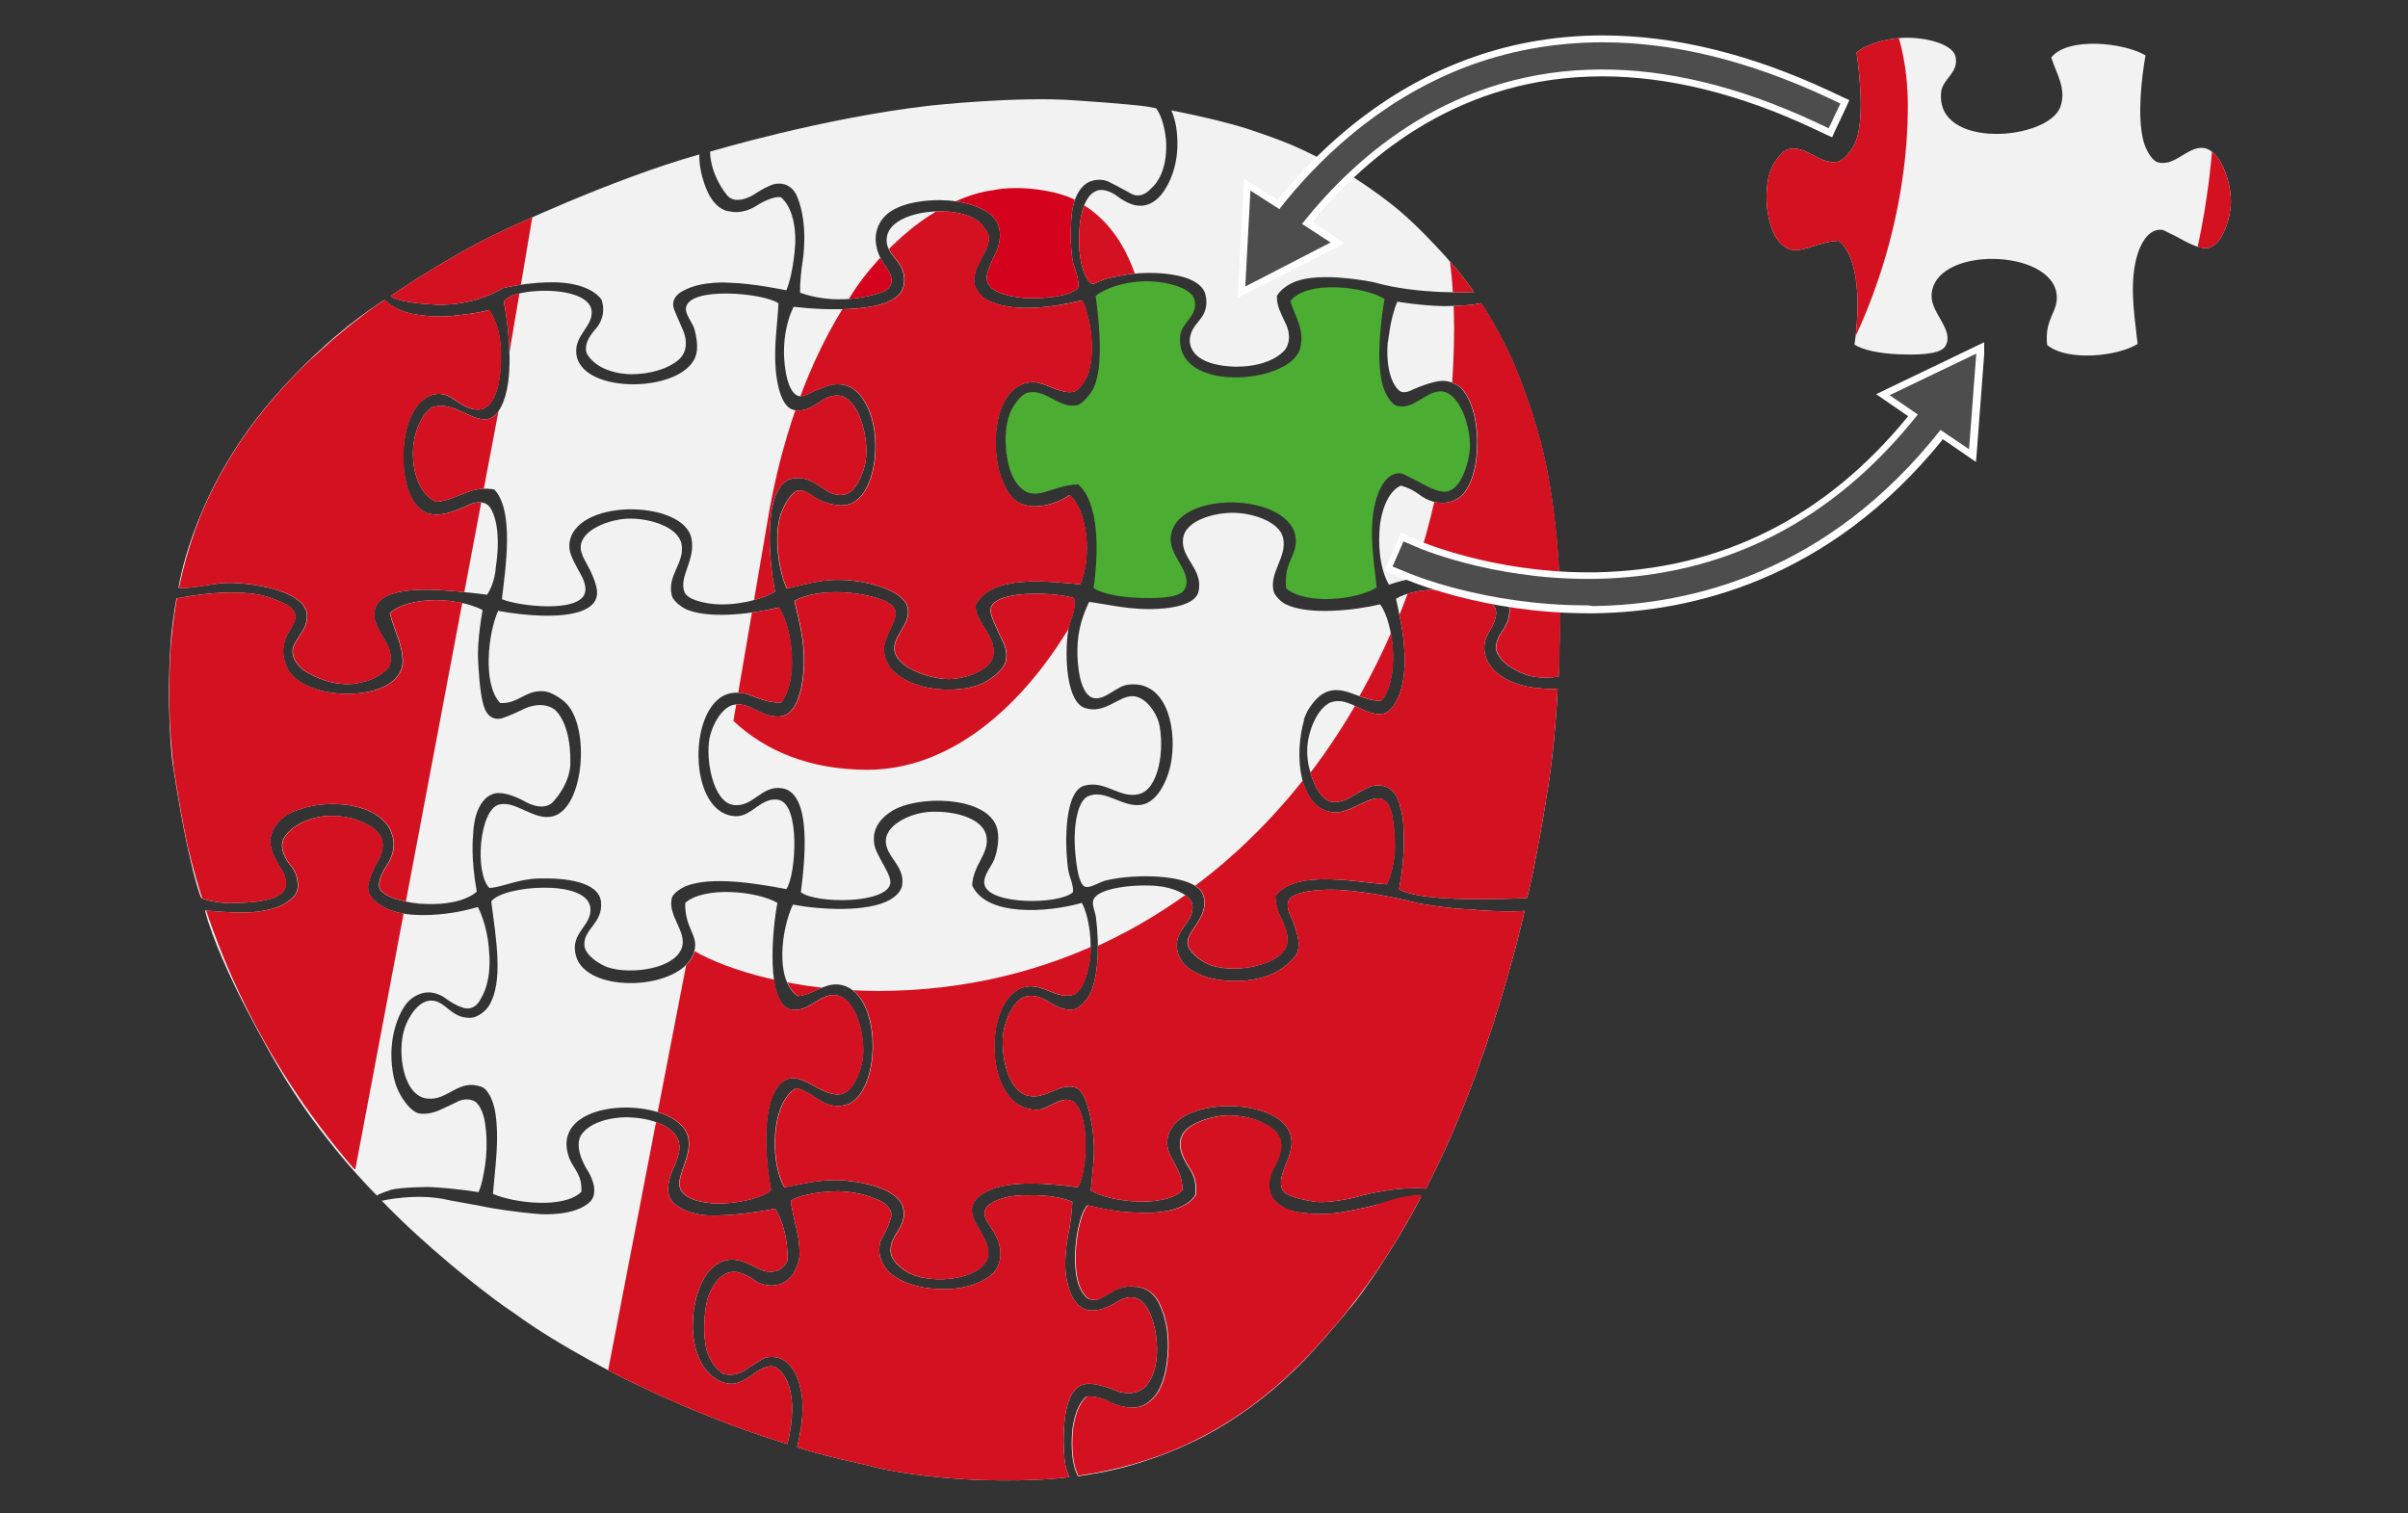
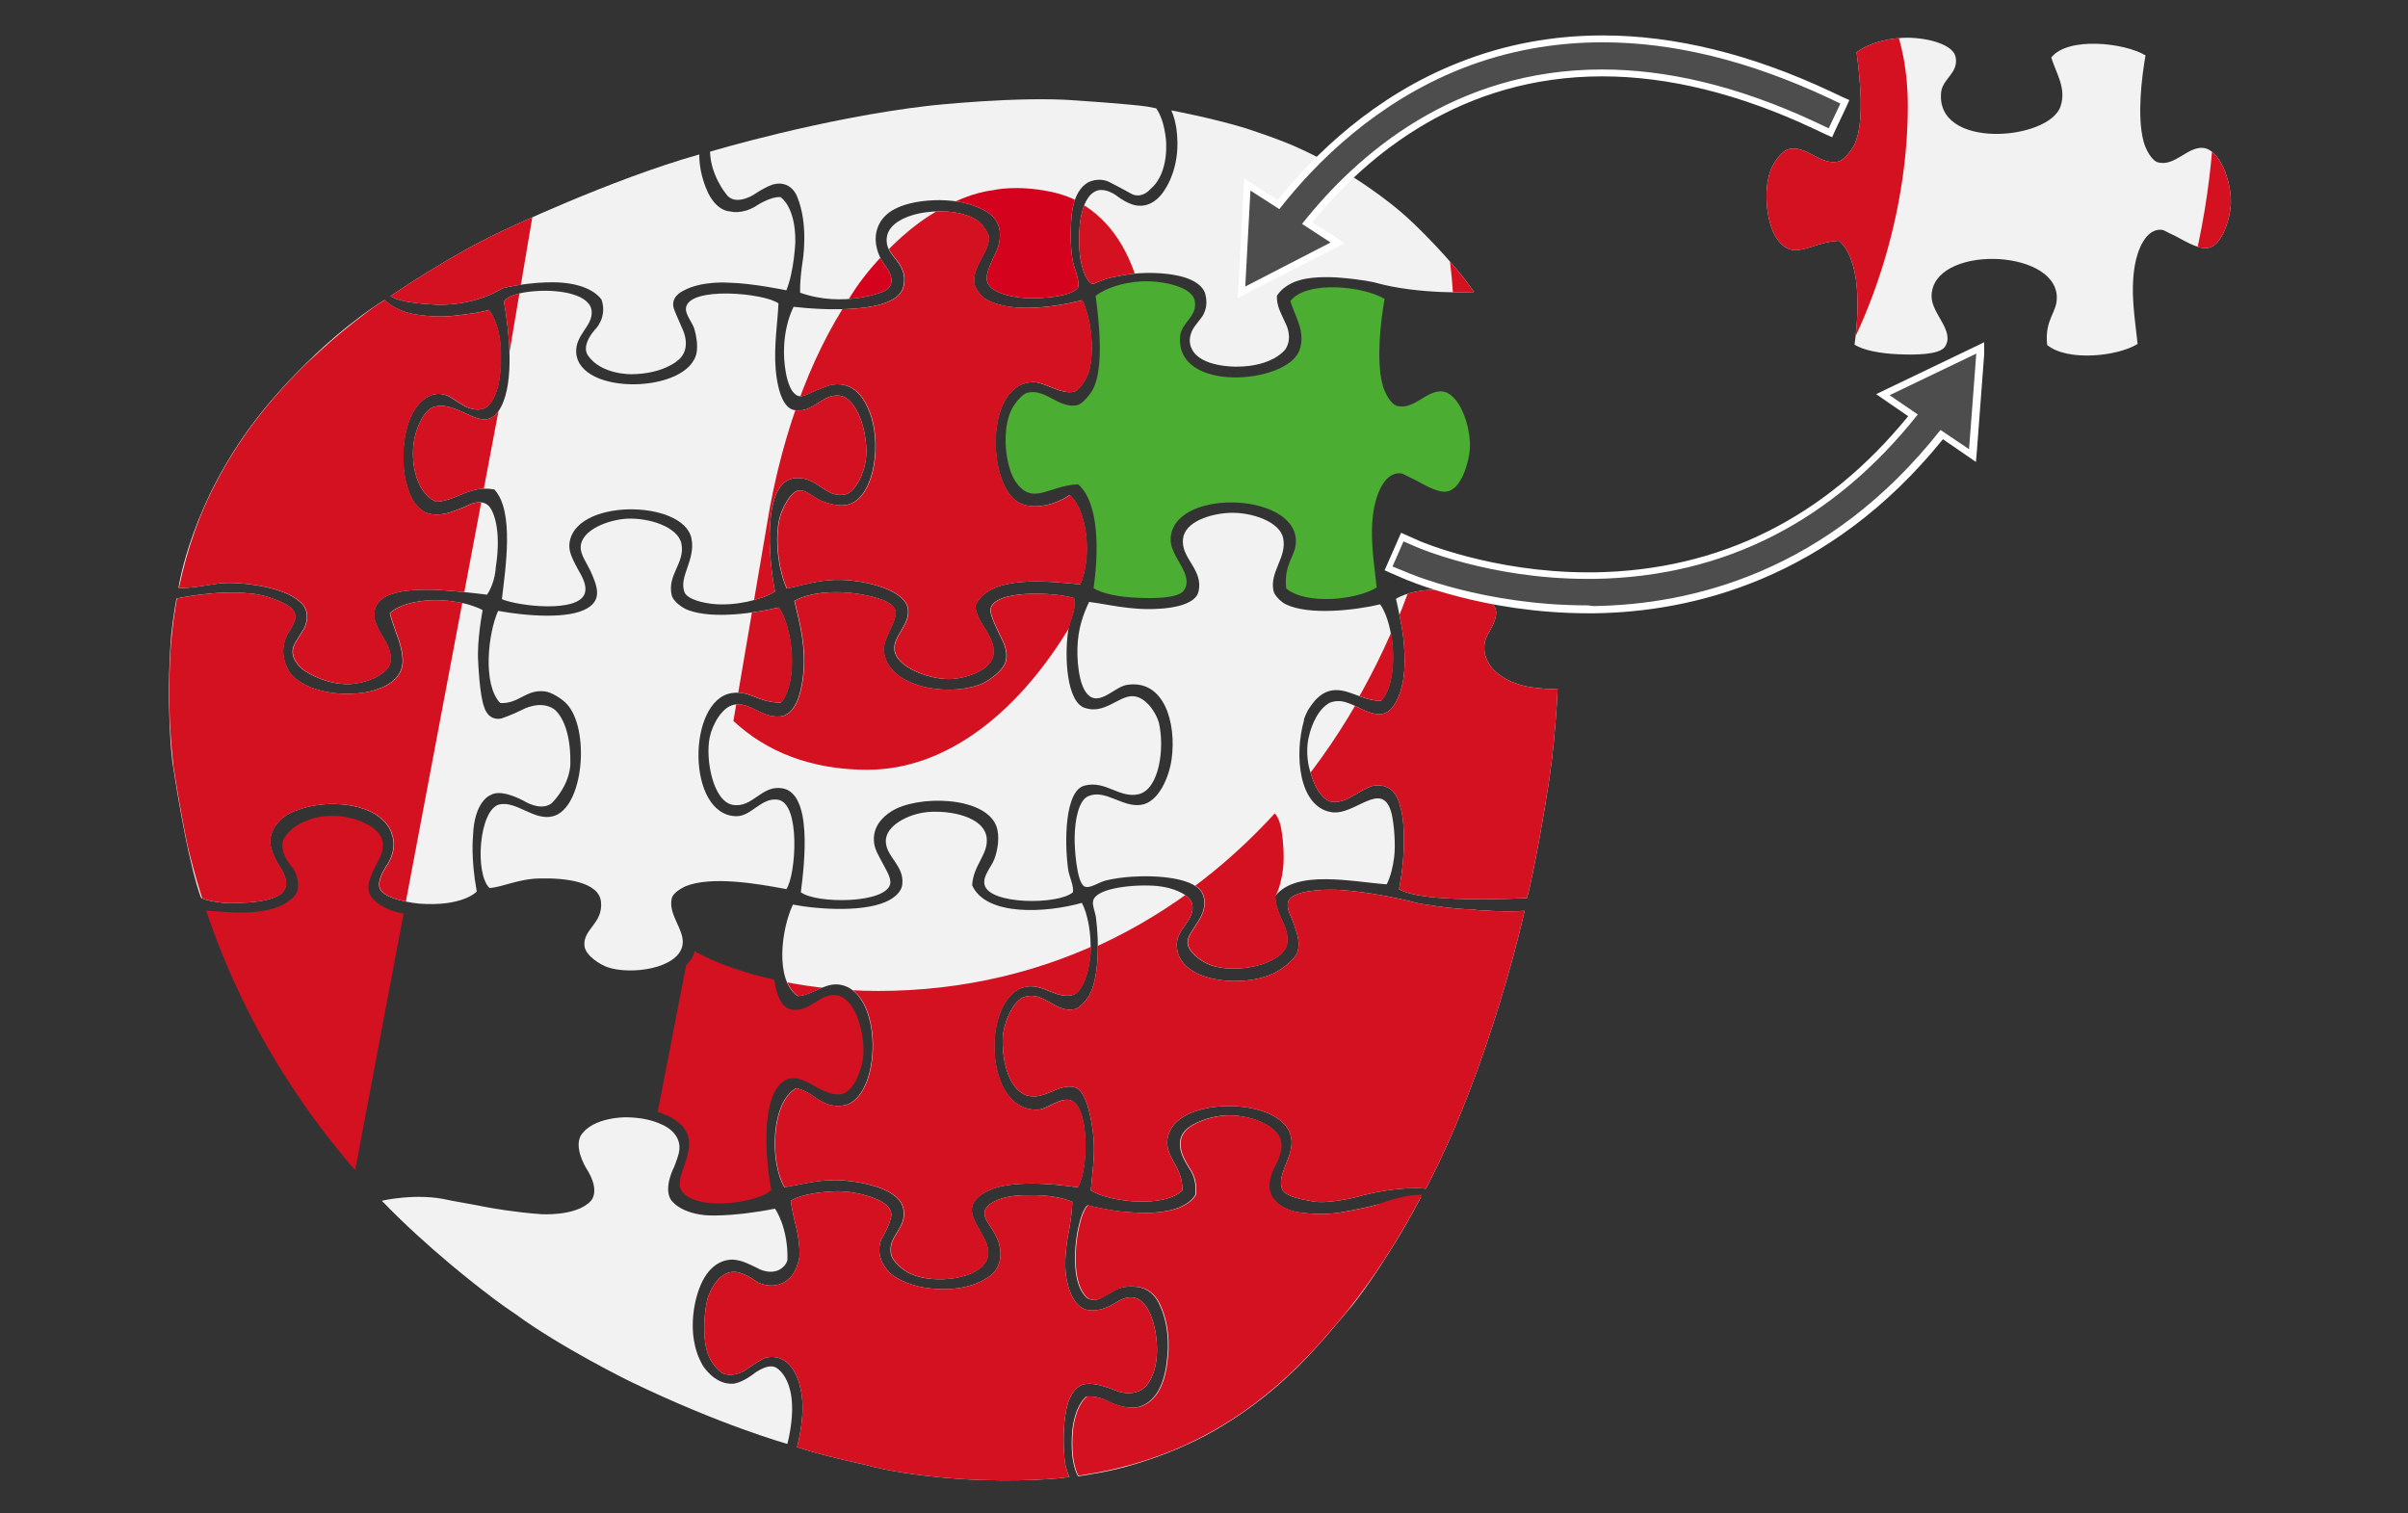
<svg xmlns="http://www.w3.org/2000/svg" xmlns:xlink="http://www.w3.org/1999/xlink" version="1.1" x="0px" y="0px" viewBox="0 0 700 440" style="enable-background:new 0 0 700 440;" xml:space="preserve">
  <rect x="0" y="0" width="700" height="440" fill="#333333" stroke="none" />
  <style type="text/css">
	.st0{fill:#F2F2F2;}
	.st1{fill-rule:evenodd;clip-rule:evenodd;fill:#F2F2F2;}
	.st2{clip-path:url(#SVGID_2_);fill-rule:evenodd;clip-rule:evenodd;fill:#D4021D;}
	.st3{clip-path:url(#SVGID_4_);fill:#D41120;}
	.st4{clip-path:url(#SVGID_6_);fill:#D41120;}
	.st5{clip-path:url(#SVGID_8_);fill:#D41120;}
	.st6{clip-path:url(#SVGID_10_);fill:#D41120;}
	.st7{clip-path:url(#SVGID_12_);fill:#D41120;}
	.st8{clip-path:url(#SVGID_14_);fill:#D41120;}
	.st9{clip-path:url(#SVGID_16_);fill:#D41120;}
	.st10{clip-path:url(#SVGID_18_);fill:#D41120;}
	.st11{clip-path:url(#SVGID_20_);fill:#D41120;}
	.st12{clip-path:url(#SVGID_22_);fill:#D41120;}
	.st13{clip-path:url(#SVGID_24_);fill:#D41120;}
	.st14{clip-path:url(#SVGID_26_);fill:#D41120;}
	.st15{clip-path:url(#SVGID_28_);fill:#D41120;}
	.st16{clip-path:url(#SVGID_30_);fill:#D41120;}
	.st17{clip-path:url(#SVGID_32_);fill:#D41120;}
	.st18{clip-path:url(#SVGID_34_);fill:#D41120;}
	.st19{clip-path:url(#SVGID_36_);fill:#D41120;}
	.st20{clip-path:url(#SVGID_38_);fill:#D41120;}
	.st21{clip-path:url(#SVGID_40_);fill:#D41120;}
	.st22{fill-rule:evenodd;clip-rule:evenodd;fill:#4CAD33;}
	.st23{display:none;}
	.st24{display:inline;}
	.st25{fill:none;stroke:#4CAD33;stroke-width:8;stroke-linecap:square;stroke-miterlimit:10;}
	.st26{fill:#4CAD33;}
	.st27{fill:#4D4D4D;}
	.st28{fill:#FFFFFF;}
</style>
  <g id="Ebene_1">
    <path class="st0" d="M333.6,31c-5.5-0.8-20.8-1.8-20.8-1.8c-16.7-1.3-42.4,1.5-42.4,1.5c-31.4,3.6-64,13.4-64,13.4   c0.2,6.9,4.6,12.2,4.6,12.2c2.5,3.9,8.1,0.3,8.1,0.3c3.8-2.5,5.7-3,5.7-3c5.2-1.3,6.9,3.5,6.9,3.5c3.5,8.3,1.6,19,1.6,19   c-0.9,6.1-0.7,9-0.7,9c12.6,4.5,24.1-0.3,24.1-0.3c5.3-2.3,0.4-7.8,0.4-7.8c-5.8-8.8,0.1-14.1,0.1-14.1c4.9-5.2,16.6-4.7,16.6-4.7   c9.2,0.2,13.7,3.8,13.7,3.8c5.4,3.8,2.3,10.8,2.3,10.8c-3.3,6.6-2.9,7.7-2.9,7.7c-0.8,5.7,11.8,6.2,11.8,6.2   c12.6,0.1,14.5-2.9,14.5-2.9c1.1-1-1.1-6.8-1.1-6.8c-1.3-5-0.7-12.9-0.7-12.9c0.5-10.5,6-11.5,6-11.5c3.1-1,5.4,0.5,5.4,0.5   c2.8,1.4,6,3.2,6,3.2c3.1,1.7,5.6-1.3,5.6-1.3c5.8-4.9,4.5-14.8,4.5-14.8c-0.5-4.3-1.6-7-2.8-8.7L333.6,31z" />
    <path class="st1" d="M286,86.6c-0.9-0.6-2.6-2.8-2.8-4.2c-0.6-5.4,4.7-9.3,4.2-13.7c-0.1-1-1.9-3.5-2.8-4.2   c-6.6-5.4-25.8-3.5-26.8,4.5c-0.8,5.8,6.4,6.9,4.8,14.3c-1.9,8.1-23.3,6.9-31.9,5.9c-1.6,3.2-2.8,7.8-2.8,13.1   c0,4.9,1.2,12.4,4.5,12.9c1.3,0.2,3.9-1.4,4.8-1.7c1.7-0.6,3.5-1.5,5-1.7c6.3-0.8,9.2,4.4,10.6,8.1c3.3,8.4,1.7,22.9-5,26.3   c-2.8,1.4-6.3,0.6-9.5-0.8c-1.9-0.9-4.1-3.1-6.2-2.8c-2.3,0.3-5,5.5-5.6,8.4c-1.5,7,0.2,15.9,2.2,20.1c5.5-1.1,9.3-2.7,16.2-2.5   c6.7,0.2,18.2,2.9,19,8.4c0.7,4.7-4.4,7.9-3.9,12c0.6,5.2,10.8,8.8,16.8,8.4c4.2-0.3,11.6-2.6,12-7.3c0.5-5.4-5.1-9-5.3-14   c4.1-9,20.4-7.2,30.5-6.2c3.4-7.8,2.2-21.3-3.1-26c-3.3,2.5-10.3,4.7-14.8,2.2c-9.3-5.2-9.9-35.2,4.5-35c3.2,0.1,7.8,3.6,11.5,2.8   c1.8-0.4,4-4.2,4.5-6.2c1.8-7,0.1-16.2-2-20.4C305.7,89.5,292.8,91.2,286,86.6z" />
    <path class="st1" d="M199.4,89.6c-0.2,1.9,2,4.3,2.5,6.2c0.5,1.8,1,4.5,0.6,6.7c-2.2,11.9-34.2,12.7-35,0c-0.3-5.2,4.8-7.6,4.5-12   c-0.4-4.9-9.1-6.3-15.7-5.9c-3.8,0.2-8.5,1-9.8,3.1c1.6,9.1,3,23.1-0.8,30.5c-4.7,9.2-11.8-1.8-19.3,0c-3.3,0.8-5.7,6.8-6.2,10.9   c-0.8,7.3,1.6,14.8,6.7,16.8c6.2-0.5,9.7-4.9,16.8-3.6c5.9,6.3,3.2,23.1,2.2,31.9c4.7,2,22.2,4.1,24.1-1.7c0.8-2.6-1.2-5.5-2-7   c-1-2-2.6-4.5-2.5-7c0.7-13.7,33.1-13.4,35.5-2c1.3,6.3-3.8,11.2-2,15.7c0.9,2.1,5.4,3.1,8.4,3.4c6.2,0.6,13.7-1.1,17.9-3.6   c-1.8-8.9-4-32.3,5.9-33c6.5-0.5,8.6,5.8,14.3,4.8c3.3-0.6,5.7-6.5,6.2-10.1c0.9-7.5-2.5-18.2-7.8-18.7c-5-0.5-7.6,5.3-13.1,4.2   c-3.5-0.7-4.9-7-5.3-11.7c-0.6-7,0.6-14,0.8-19.3C222.3,85.2,200.1,83.1,199.4,89.6z" />
    <path class="st1" d="M380.2,206.5c1.6-2.5,3.4-4.8,6.2-5.6c5.1-1.4,9.6,3.1,15.1,2.8c5.2-5.7,4-22.1-0.3-28   c-7.1,1.7-20.6,3.3-27.4,0c-1.3-0.6-3.3-2.5-3.6-3.9c-1.2-5.6,4-9.8,2.8-15.4c-1-4.7-9-7.5-15.4-7.3c-5.6,0.2-13.1,2.5-13.7,7.5   c-0.7,5.8,6,8.9,4.5,15.4c-0.8,3.6-7.1,4.8-11.7,5c-8.1,0.5-15-1.4-20.1-2c-1.7,3.6-3.3,7.8-3.4,13.7c-0.1,4.6,0.7,13.7,5,14.3   c3.2,0.4,6.3-3.4,9.5-3.9c10.8-1.6,14.3,11.2,12.9,21.5c-0.7,5.3-3.8,12.7-8.9,13.4c-5.5,0.8-10.4-4.7-15.4-2.5   c-2.7,1.2-3.8,6.7-3.9,11.7c-0.1,3.3,0.6,13.3,2.8,14.5c1.5,0.8,4-1.1,6.2-1.7c2.4-0.6,5.6-1,7.6-1.1c7.1-0.5,19,0.2,20.7,5.3   c2.1,6.2-4.7,10.2-4.5,14c0.1,2.4,3.7,5.2,6.2,6.2c7.7,3.1,21.6-0.1,22.7-5.9c0.9-5.1-3.4-8.3-3.4-14c6.2-7.8,22.4-4.1,32.4-3.4   c1.1-2,1.9-5.4,2.2-8.1c0.4-3.4,0-9.3-0.8-12.6c-2.7-10.1-10.7,1-17.6-0.3c-9.2-1.6-10.8-16.3-7.8-26.8   C378.8,209.6,379.5,207.9,380.2,206.5z" />
    <path class="st1" d="M226.4,176.6c-6.7,1.6-18.9,3.5-26.3,0.8c-1.7-0.6-4.3-2.5-4.8-4.2c-1.5-6,3.9-9.5,2.8-15.1   c-1-4.9-9.3-7.6-15.9-7.3c-5.2,0.3-13.4,3.2-13.4,8.4c0,2.1,1.8,4.6,2.8,6.7c2,4.4,3.5,8.3-0.8,10.9c-5.4,3.3-17.8,2.3-26,0.8   c-2.9,6.5-4.6,21.3,0.6,26.8c5.4,0.3,7.4-4,12.9-3.4c2.1,0.2,5.2,2.3,6.4,3.6c6.9,7.3,5,30.3-3.9,32.7c-5.5,1.5-10.7-4.6-15.7-3.4   c-5.8,1.5-7.2,20-2.8,24.3c4.2-0.4,8.5-2.7,14.5-2.8c7.4-0.2,17.2,0.9,17.9,6.7c0.7,6.4-5.3,8-4.8,12.9c0.3,2.9,4.7,5.5,6.7,6.2   c6.7,2.3,20.5,0.5,21.8-6.4c0.8-4.4-4.3-8.8-3.1-13.7c0.3-1.3,2.4-2.7,3.9-3.4c7.5-3.1,21-0.8,29.4,0.8c2.8-4.1,4.2-25.1-2.5-26   c-4.8-0.7-7.6,4.8-12,4.8c-14.6-0.1-14.4-33.8-1.4-35.8c5.5-0.8,7.3,2.7,14.3,2.8C232,198.2,230.6,183,226.4,176.6z" />
    <path class="st1" d="M287.9,177.2c-0.2,1.6,2,5.8,2.5,7c0.9,2.1,2.6,4.3,2,7.8c-0.6,3-5.2,6.1-7.5,7c-10.6,3.9-27.8,0.2-28-10.3   c0-3.5,3.8-8,3.4-10.9c-0.4-2.6-4.6-3.8-7.6-4.5c-7.1-1.7-16.1-1.7-21.8,1.4c1.6,6.6,3.5,13.6,2.5,22.1c-0.6,4.9-2.2,11.1-6.7,11.5   c-5.6,0.4-8.5-4.3-13.4-3.4c-3.4,0.7-6.2,5.7-7,9.5c-1.3,6.4,1,18.6,6.7,19.6c5.9,1,8.3-5.9,14.5-4.8c8.7,1.6,6.4,21.7,5.3,30.2   c4.4,3.4,24.9,3.4,26-2.5c0.3-1.9-1.7-4.8-2.2-5.9c-0.9-1.7-2.3-4-2.5-5.9c-0.6-4.7,2.5-7.6,5-9.2c7.5-4.8,27.1-4.5,30.5,4.2   c1.1,2.8,0.5,7-0.6,9.8c-0.7,1.9-3.4,4.8-2.8,7.3c1.3,5.9,21.6,5.9,25.7,2.2c0.3-1.9-1.1-4.5-1.4-6.7c-1.1-7.9-1-22.9,4.8-24.3   c6.1-1.6,10.1,3.8,15.7,2.5c6-1.4,7.6-13.4,5.9-20.7c-0.7-2.8-3.8-7.7-7.6-7.8c-4.2-0.1-8.2,5.4-14,3.4c-5.2-1.8-5.9-14.6-4.8-22.4   c0.5-3.5,2.4-5.9,1.7-9.5C306.5,172.1,288.6,171.4,287.9,177.2z" />
    <path class="st1" d="M282.6,257.4c0.3-6,4.9-9.1,4.2-14c-0.9-6-10.6-7.9-17.3-7.3c-5.7,0.6-12,4-12,8.4c0,4.6,5.4,7.1,4.8,12.6   c-0.2,2-1.9,3.5-3.6,4.5c-6.5,3.7-20.3,2.9-28.2,1.4c-3.3,6.9-5.4,21.9,1.4,26.6c4.2-0.3,7.4-3.6,11.5-3.4   c13.7,0.9,13.1,33.5,1.7,35.2c-6.3,1-8.6-4.1-13.7-5c-7.2,3.9-7.8,21.2-3.4,28.8c5.7-1,10.6-2.5,17.3-2c7,0.6,16.4,2.9,17.3,8.4   c1,5.7-4.7,7.7-3.6,13.1c0.4,2,3.5,4.7,5.6,5.6c7.2,3.3,20.5,1.5,22.4-4.5c1.6-5.1-5-9.9-4.5-14.5c0.3-2.5,2.6-4.1,4.5-5   c6.4-3.3,18.8-2.2,26.3-1.1c3.2-5.4,3.4-24.3-2.5-25.4c-2.9-0.6-6.4,2.6-8.9,2.8c-16.6,1-16.6-34.3-3.1-35.8   c4.8-0.5,8.3,3.6,12.9,2.5c3.2-0.8,5-7.6,5.3-12.3c0.3-5.5-0.8-11.3-2.5-14.5C304.2,265.4,286.7,266.5,282.6,257.4z" />
    <path class="st1" d="M443.2,264.8c0,0-9.8,44.8-28.7,80.8c0,0-7.8-1.1-20.5,2.5c0,0-8.1,2-12.3,1.2c-2.9-0.5-8-1.4-8.9-3.4   c-2-4.4,3.7-9.8,2.5-15.4c-2.4-11.3-30.6-11.9-35.2-1.7c-3.1,7,3.9,9.5,3.6,17.3c-5.2,5.1-20.9,3.5-26.6,0   c0.5-6.2,1.4-10.7,0.6-17.1c-0.6-4.7-2.1-12.1-5.3-12.9c-4.6-1.2-8.5,3.6-13.4,2.5c-5.6-1.2-7.8-10.2-7.5-16.8   c0.2-4.5,3.1-11.1,6.4-12c5.7-1.7,8.8,4.8,14.5,3.6c1.5-0.3,3.6-2.9,4.2-3.9c2.8-5.1,3-14.8,2-22.7c-0.2-1.6-1.2-3.7-0.8-5   c1-3.8,12.6-4.8,18.7-4.2c4.3,0.4,9.5,2.4,10.1,5.3c0.8,4.6-4.3,6.9-4.5,11.5c-0.4,11.3,19.5,13.1,28.5,8.4   c2.2-1.1,6.2-4.1,6.7-6.4c0.7-3-0.5-5.5-1.1-7.6c-0.6-2-2.4-4.4-1.7-6.7c1-3.1,9.5-3.6,14.3-3.4c0,0,10,0.4,23.4,3.9   c0,0,9.7,1.8,16.2,1.8C428.2,264.7,439.4,265.2,443.2,264.8z" />
-     <path class="st1" d="M201.8,276.7c-3.2,11.3-31.4,12.6-34.4,1.1c-1.8-6.8,4.9-8.6,4.2-14c-1.1-8.4-25.7-6.3-28.8-1.7   c1.4,10.8,3.6,23.2-0.6,30.2c-1,1.7-3.4,3.5-5.3,3.6c-5.9,0.3-7.3-5.1-11.7-5c-3.7,0.1-6.6,5-7.6,8.1c-2.3,7.2-0.3,19.8,6.7,20.4   c6,0.6,9-5.9,15.7-3.4c1.9,0.7,3.4,4.1,3.9,7c1.4,8,0,16.4-0.6,24.1c6.2,2.7,20.7,4.4,25.7-0.6c0.3-4.9-2.2-6.6-3.4-9.5   c-7.3-18.6,31.4-18.9,34.4-6.4c1.2,5.1-2.9,10.5-2.5,14c0.4,4,6.7,5.3,11.5,5.3c5.7,0,12.9-1.7,15.1-3.9c-1.7-9.2-2.9-25.5,2.8-31   c5.3-5.1,11.5,4.2,17.6,3.1c3.6-0.6,6.2-7.5,6.4-11.7c0.3-7.1-2.7-16.6-8.1-17.1c-4.7-0.4-7.8,5.2-12.9,4.2   c-7.4-1.5-5.4-23.5-3.9-31c-6-3.5-21.3-4.9-26.8,0C199,270.1,203.2,271.7,201.8,276.7z" />
    <path class="st1" d="M113.5,86.1c0,0,17.3-11.9,32.4-18.9c0,0,31.7-15.1,57.4-22.3c0,0-0.3,4.7,2.2,10.4c0,0,2.2,5.9,6.9,6.2   c0,0,3.2,0.9,7.2-1.5c0,0,4.2-2.9,7.3-2.7c0,0,4.4,2.7,4.3,13c0,0-0.3,8.4-2.6,14.1c0,0-10.1-2.1-16.6-2.2c0,0-8-0.7-13.5,2.4   c0,0-4.1,1.8-2.4,5.7c0,0,0.8,2,2.4,5.6c0,0,2.8,5.7-1.6,9c0,0-4.2,3.8-13.3,3.9c0,0-8.9,0.2-12.7-5.5c0,0-2.2-2.5,2-7.4   c0,0,3.7-3.4,2-8.7c0,0-2.3-4.2-11.3-5c0,0-7.2-0.8-17.5,1.6c0,0-7.3,5-19,4.8C127,88.5,117,88.4,113.5,86.1z" />
    <path class="st0" d="M428.5,84.9c0,0-15.9,0.9-29-2.8c0,0-3.7-0.9-10.4-1.4c0,0-7-0.6-11.4,0.8c0,0-4.3,1-6.5,4.5   c0,0-0.2,2.1,1,4.7c0,0,1,2.3,1.6,3.5c0,0,2.1,3.9-0.1,7.3c0,0-3.5,5.1-14.3,5.1c0,0-10.4,0.2-12.9-5.1c0,0-1.8-2.7,0.7-6.5   c0,0,0.9-1.2,2-2.6c0,0,2.3-2.6,1.2-6.8c0,0-0.5-4.3-9.3-5.7c0,0-5.5-1.1-12.8-0.2c0,0-5.3,0.9-6.9,1.4c0,0-1.6,0.7-2.3,0.9   c0,0-1.5,1-2.3,0.1c0,0-3.3-3.1-3.1-12.9c0,0-0.3-12,5.3-13.8c0,0,2.2-0.9,5.6,1.5c0,0,3.7,3,6.7,2.9c0,0,4.4,0.6,7.7-5.3   c0,0,3.9-5.8,3.2-14.8c0,0-0.1-4.1-1.7-7.6c0,0,11.3,2.1,21,5c0,0,10.8,3.4,17,6.4c0,0,6.6,3,13.6,7.2c0,0,10.7,6.5,18.1,13.6   C410.2,64.2,422.3,75.7,428.5,84.9z" />
-     <path class="st0" d="M406.2,87.7c0,0,6.2,1.1,13.3,1.3c0,0,8.2,0,11-0.9c0,0,3.7,5.2,8.8,15.9c0,0,5.7,12.8,8.9,26   c0,0,2.8,10.1,4.3,26.7c0,0,1.3,13.2,1,25c0,0-0.3,12.2-0.4,15c0,0-4.2,0.8-8.4-0.2c0,0-8.4-2.3-9.8-7.6c0,0-0.5-2.1,1.7-5.3   c0,0,2.1-2.7,2.1-5.4c0,0,0.9-3.4-3.4-6.1c0,0-3.8-3.3-13.8-4.2c0,0-8.6-1.2-17.7,2.1c0,0-3.7-5.3-2.7-16.9c0,0,0.8-9.5,6.1-11.9   c0,0,2.6,0.5,5.4,2.6c0,0,3,2.5,6.7,2.4c0,0,3.7,0.2,6.2-2.8c0,0,3.9-4.1,3.9-14.6c0,0,0.3-10.8-4.7-16c0,0-2.5-2.5-6.3-2   c0,0-2.5,0.2-7.8,2.5c0,0-2.5,1.5-3.9,0.2c0,0-4.1-2.9-3.3-14C403.6,99.8,403.9,93.1,406.2,87.7z" />
    <path class="st1" d="M443.9,261.1c-18.7,0.9-27.9-0.3-27.9-0.3s-6.7-0.6-9.3-2.3c0,0,1.3-6,1.4-12.9c0,0,0.2-7.6-1-10.8   c0,0-0.6-3.8-3.1-5.5c0,0-2.1-1.6-5.4-0.7c0,0-0.9,0.2-5.2,2.7c0,0-3.2,2.3-6.3,1.8c0,0-4-0.2-6.4-9.4c0,0-1.5-4.8-0.1-10   c0,0,1.4-6.6,5.6-9.2c0,0,2-1.2,4.8-0.4c0,0,1.8,0.5,4.1,1.7c0,0,3.7,2,6,1.8c0,0,2.2,0.2,3.9-2.3c0,0,3.1-3.6,3.3-11.9   c0,0,0.3-6.3-1.2-13.1c0,0-0.8-4.2-1.3-6.2c0,0,3.2-2.2,9.8-2.6c0,0,3.4-0.4,9,0.6c0,0,4.5,0.7,7.7,2.3c0,0,3.3,1.5,2.5,4.8   c0,0,0,1.2-2.1,4.9c0,0-1.4,1.9-1.2,4.7c0,0-0.1,4.7,5.3,8c0,0,3.3,2.4,9,3.1c0,0,5.1,0.7,7,0.3c0,0-0.7,17.5-3.3,31.7   C449.6,232.1,445.8,254.4,443.9,261.1" />
    <path class="st1" d="M389.7,352.5c0,0,7.4-1.3,10.3-2.2c0,0,5-1.1,8.5-1.8c0,0,3.2-0.6,4.6-0.5c0,0-3.7,7.1-7,12.4   c0,0-8.6,14.3-14.4,20.8c0,0-10.7,13.1-17,18.6c0,0-13,13-30.8,20.7c0,0-12.3,5.8-26.2,8c0,0-2,0.4-4.3,0.7c0,0-2.5-3.5-1.7-13.2   c0,0,0.5-7,4.1-10c0,0,3-0.3,6.1,1.3c0,0,4,2.2,7.7,1.9c0,0,3.2,0.2,6-3.3c0,0,3-2.9,3.7-11.2c0,0,1.2-8.2-2.2-15.3   c0,0-1.9-5.2-7.3-5.3c0,0-3.3-0.5-6.1,1.2c0,0-1.1,0.7-3.5,2c0,0-1.8,1.3-4,0.2c0,0-3.1-1.8-3.6-9c0,0-0.7-6.6,1.5-14.1   c0,0,0.7-2.7,2-4c0,0,7.1,1.8,11.8,2c0,0,6,0.6,10.5-0.2c0,0,6.5-0.7,9-4.7c0,0,0.8-3.7-1.3-7.2c0,0-2.8-4-3-6.5   c0,0-1.1-4.1,3.3-6.6c0,0,3.8-2.5,9.7-2.9c0,0,6.4-0.5,11.8,2.6c0,0,4.2,2,4.4,5.5c0,0,0.5,2.2-1.5,6c0,0-3.3,5.3-1.3,9.2   c0,0,1.8,4.2,8.9,5C378.5,352.5,383.6,353.5,389.7,352.5z" />
    <path class="st1" d="M310.9,429.4c0,0-8.1,1.4-25.6,0.9c0,0-19.5-0.5-34-4.5c0,0-13.2-2.8-19.6-5.1c0,0,2.9-10.2,0.9-17.4   c0,0-1.8-10.3-10-8.6c0,0-1.1,0.3-5.6,3.4c0,0-3,2.4-6.7,1.3c0,0-4.5-2.4-5.3-9.1c0,0-0.9-5.6,0.6-12.4c0,0,2.3-8.7,8.4-8.1   c0,0,2.7,0.3,6.2,3c0,0,5.3,2.8,9.3-1.2c0,0,2-1.5,2.9-6.1c0,0,0.3-3.3-0.9-8.5c0,0-1.3-5-1.6-7.9c0,0,2.7-2.2,12-2.7   c0,0,5.7-0.6,12.3,2c0,0,6.4,2.1,4.6,6.2c0,0-0.3,1.8-2.5,5.5c0,0-2.6,4.9,2.3,9.9c0,0,4.7,4.7,15.3,4.8c0,0,7.6,0.4,13.1-3.3   c0,0,5.4-2.7,3.4-10c0,0-0.3-1.7-3.2-6c0,0-2.3-3,0.1-5c0,0,2.9-3.2,11.8-3c0,0,7.1-0.4,12.6,1.9c0,0,0.1,1.9-0.8,7.6   c0,0-2.3,9.8-0.6,16c0,0,1.1,6.1,5,7.6c0,0,3.4,1.7,9.3-2c0,0,3.2-2.4,6.1-1c0,0,3.4,1.1,5,8.7c0,0,2.5,10.4-2.4,16.5   c0,0-2.9,3.8-8.9,1.5c0,0-5.7-2.5-8.9-1.9c0,0-4.6,0.1-5.8,9c0,0-0.9,5-0.3,12.1C309.4,423.9,309.6,427,310.9,429.4z" />
    <path class="st1" d="M142.2,351.1c0,0,7.7,1.4,15.1,1.9c0,0,10.2,0.7,14.4-3.8c0,0,2.8-2.5-0.7-8.6c0,0-4.2-6.1-2.3-10.2   c0,0,2-4.7,11.6-5.5c0,0,6.5-0.6,12,2c0,0,6.5,2.4,5,8.5c0,0-0.6,2.1-1.3,3.8c0,0-3.1,5.8-1.1,9.4c0,0,2.1,3.9,10.1,4.7   c0,0,7.1,0.7,20.3-1.9c0,0,3.9,5.5,3.6,15c0,0-0.3,1.4-1.8,2.4c0,0-2.1,1.9-6.1,0.3c0,0-4.7-2.5-6.6-2.7c0,0-7.6-2.2-11.4,9   c0,0-4.4,11.8,1.3,21.6c0,0,3.3,5.5,8.6,5.3c0,0,2,0.1,5.7-2.5c0,0,4.1-3.5,6.8-2.3c0,0,8,3.6,3.5,22.3c0,0-19.4-5.4-45.8-18.2   c0,0-20.2-9.9-33.6-19.8c0,0-4.3-2.8-9.2-6.7c0,0-16.2-12.3-29.3-26c0,0,10.2-2.4,19.4-0.2C130.6,349,136.1,349.9,142.2,351.1z" />
    <path class="st1" d="M-55,304.9" />
-     <path class="st1" d="M109.6,347.6c0,0-16.4-15.9-29.2-38.2c0,0-16.6-28.1-20.8-44.7c0,0,7.2,0.7,11.1,0.6c0,0,5.8,0.1,10.5-1.8   c0,0,4.5-1.9,5.2-4.7c0,0,0.8-3.4-1.5-6.6c0,0-4.1-4.4-2.6-8.1c0,0,1.5-3.7,7.3-5.7c0,0,5.2-2.4,12.9-0.4c0,0,7.9,2,8.6,6.7   c0,0,0.6,2.3-1.1,5.3c0,0-1.8,3-2.7,6.1c0,0-1.2,2.9,1,5.2c0,0,3.2,4,11.3,4.6c0,0,8.5,1,19.3-2.2c0,0,2.9,5.1,3.3,13.3   c0,0,0.9,7.8-2.3,13.1c0,0-1.7,4.4-5.8,2.7c0,0-1.6-0.4-4.8-2.7c0,0-2.6-2-5.8-1.5c0,0-3.5,0.4-5.8,3.8c0,0-3.5,4.6-3.9,12.9   c0,0-0.5,7.8,2.6,13c0,0,2.2,4.2,5,5.3c0,0,2.7,0.9,6.7-1l4.5-2.1c0,0,2.7-1.8,5.6-0.2c0,0,2.5,1.7,3,7.8c0,0,0.9,6.3-0.7,13.6   c0,0-0.4,2.7-1.4,4.9c0,0-6.4-1.1-14.2-1.5c0,0-8.7,0-11.5,0.9C113.4,346.1,110.1,347,109.6,347.6z" />
    <path class="st1" d="M58.5,261.1c0,0-3.5-7.6-8.4-39.7c0,0-2-16-0.3-37.1c0,0,0.7-6.2,1.5-10.3c0,0,11.5-2.5,20.8-1.5   c0,0,4.7,0,10.8,3.1c0,0,3.3,1.5,2.9,4.1c0,0,0.1,0.9-1.9,4.1c0,0-3.6,5.1,0,11.2c0,0,2.6,5.2,13.2,6.5c0,0,7.8,1.1,13.8-1.6   c0,0,5.7-1.9,6.1-7.1c0,0,0.4-3.1-1.9-8.9c0,0-1.5-4.2-1.8-5.6c0,0,2.3-2.8,9.7-3.6c0,0,5.3-0.9,12.6,0.9c0,0,3.3,0.9,4.7,1.8   c0,0-1.7,8.8-1.3,14.9c0,0,0.4,10,1.8,13.4c0,0,1,3.9,4.9,3.2c0,0,2.8-0.9,6.2-2.6c0,0,5.2-2.9,9.2-0.1c0,0,4.9,3.3,4.7,15.7   c0,0,0.3,5.4-5.1,11.3c0,0-2.2,2.8-7.6,0.1c0,0-7-4.2-10.4-2.2c0,0-4.9,1.6-5.2,12.1c0,0-0.7,6.2,1.1,16c0,0-4.1,4.5-16.9,3.5   c0,0-11.7-1.1-11.5-5.4c0,0-0.3-1.8,2-5.4c0,0,3.6-4.6,1.6-9.6c0,0-1.4-6.1-11.3-8c0,0-7.9-1.9-16.3,1.3c0,0-6.5,1.9-7.6,8   c0,0-0.9,2.5,2.5,8.1c0,0,3.8,5,1,7.7c0,0-2.1,3.2-14.4,3.1C67.9,262.7,62,262.6,58.5,261.1z" />
    <path class="st1" d="M51.9,170.9c0,0,3.5-25.3,24.2-51.1c0,0,15.5-19.9,35.7-32.6c0,0,2.7,3,8.3,4.1c0,0,5.7,1.1,10.8,0.6   c0,0,8.5-0.8,11.2-1.8c0,0,2.9,3.3,3.4,10.7c0,0,1,12.7-3.5,17c0,0-1.8,2.5-6.5,0.5c0,0-0.9-0.4-4.4-2.7c0,0-3.2-2.3-6.8-0.2   c0,0-4.3,1.8-6.2,9.6c0,0-1.5,5.2-0.6,12.6c0,0,0.9,7.6,4.7,10.4c0,0,2.5,2.9,8.8,0.9c0,0,2.8-0.9,5.7-2.3c0,0,4.4-2.1,6.2,1.7   c0,0,3.1,4.8,1.2,16.8c0,0-0.1,4.1-2.5,7.8c0,0-7.5-1-14.8-1.4c0,0-7.7-0.4-11.9,0.9c0,0-6.5,1.2-6.1,6.6c0,0-0.5,1.5,3,7.1   c0,0,3,4.4,1.2,7.7c0,0-2.3,4-10.3,5c0,0-6.3,1.1-14.1-3.7c0,0-5.7-3.8-2.7-8.4c0,0,1.1-1.8,2.4-3.9c0,0,2.9-5-1.6-8.2   c0,0-3.2-3.3-13.9-4.7c0,0-6.2-0.9-10.3-0.1C62.7,169.7,54.3,171.3,51.9,170.9z" />
    <g>
      <defs>
        <path id="SVGID_1_" d="M333.6,31c-5.5-0.8-20.8-1.8-20.8-1.8c-16.7-1.3-42.4,1.5-42.4,1.5c-31.4,3.6-64,13.4-64,13.4     c0.2,6.9,4.6,12.2,4.6,12.2c2.5,3.9,8.1,0.3,8.1,0.3c3.8-2.5,5.7-3,5.7-3c5.2-1.3,6.9,3.5,6.9,3.5c3.5,8.3,1.6,19,1.6,19     c-0.9,6.1-0.7,9-0.7,9c12.6,4.5,24.1-0.3,24.1-0.3c5.3-2.3,0.4-7.8,0.4-7.8c-5.8-8.8,0.1-14.1,0.1-14.1     c4.9-5.2,16.6-4.7,16.6-4.7c9.2,0.2,13.7,3.8,13.7,3.8c5.4,3.8,2.3,10.8,2.3,10.8c-3.3,6.6-2.9,7.7-2.9,7.7     c-0.8,5.7,11.8,6.2,11.8,6.2c12.6,0.1,14.5-2.9,14.5-2.9c1.1-1-1.1-6.8-1.1-6.8c-1.3-5-0.7-12.9-0.7-12.9c0.5-10.5,6-11.5,6-11.5     c3.1-1,5.4,0.5,5.4,0.5c2.8,1.4,6,3.2,6,3.2c3.1,1.7,5.6-1.3,5.6-1.3c5.8-4.9,4.5-14.8,4.5-14.8c-0.5-4.3-1.6-7-2.8-8.7L333.6,31     z" />
      </defs>
      <clipPath id="SVGID_2_">
        <use xlink:href="#SVGID_1_" style="overflow:visible;" />
      </clipPath>
      <path class="st2" d="M246.4,87.6c0,0,5.8-11.1,19.5-21.8c0,0,11.1-9.1,22.8-10.5c0,0,6.6-1.7,17,0.5c0,0,5.7,1.2,8.4,3.3    l-0.2,14.3l1.3,9.1l-2.3,5.2l-18.7,1.7L279,80.6l-10.5-2.4l-4.5,4.5l-7.3,3.6l-7.1,1.7L246.4,87.6z" />
    </g>
    <g>
      <defs>
        <path id="SVGID_3_" d="M428.5,84.9c0,0-15.9,0.9-29-2.8c0,0-3.7-0.9-10.4-1.4c0,0-7-0.6-11.4,0.8c0,0-4.3,1-6.5,4.5     c0,0-0.2,2.1,1,4.7c0,0,1,2.3,1.6,3.5c0,0,2.1,3.9-0.1,7.3c0,0-3.5,5.1-14.3,5.1c0,0-10.4,0.2-12.9-5.1c0,0-1.8-2.7,0.7-6.5     c0,0,0.9-1.2,2-2.6c0,0,2.3-2.6,1.2-6.8c0,0-0.5-4.3-9.3-5.7c0,0-5.5-1.1-12.8-0.2c0,0-5.3,0.9-6.9,1.4c0,0-1.6,0.7-2.3,0.9     c0,0-1.5,1-2.3,0.1c0,0-3.3-3.1-3.1-12.9c0,0-0.3-12,5.3-13.8c0,0,2.2-0.9,5.6,1.5c0,0,3.7,3,6.7,2.9c0,0,4.4,0.6,7.7-5.3     c0,0,3.9-5.8,3.2-14.8c0,0-0.1-4.1-1.7-7.6c0,0,11.3,2.1,21,5c0,0,10.8,3.4,17,6.4c0,0,6.6,3,13.6,7.2c0,0,10.7,6.5,18.1,13.6     C410.2,64.2,422.3,75.7,428.5,84.9z" />
      </defs>
      <clipPath id="SVGID_4_">
        <use xlink:href="#SVGID_3_" style="overflow:visible;" />
      </clipPath>
      <path class="st3" d="M154.8,62.8c-24.5,11.2-45.5,24.4-61.5,39c-38.1,33.8-49.3,74.9-42.1,127.3c6.7,42.1,24.9,79.6,51.6,110.6    c0,0,0.6,0.4,0.5,0.2l44.5-235.7C149.9,91.9,154.8,62.8,154.8,62.8 M333.3,101.9c0-23.1-9.5-47.3-37.3-47.3    c-31.9,0-61.5,36.1-72.2,92.9l-10.6,62.1c9.5,8.9,22.5,14.2,39,14.2C297.8,223.7,333.3,158.6,333.3,101.9 M422.2,76.7    c-1-1.2-0.7-0.7-0.7-0.7c0.8,6.3,1.2,12.8,1.2,19.3c0,100.5-66.8,192.8-167.4,192.8c-23.7,0-43.8-5.9-53.8-11.8h-1.2L176.7,398    l0.8,0.7c26,13.7,55,23.7,85.8,29.5c54.5,7.8,92.2-4.5,122.9-40.6c31-34.8,53.4-91.7,64.2-160.4    C458.7,160.7,451.4,110.8,422.2,76.7" />
    </g>
    <g>
      <defs>
        <path id="SVGID_5_" d="M286.1,86.6c-0.9-0.6-2.6-2.8-2.8-4.2c-0.6-5.4,4.7-9.3,4.2-13.7c-0.1-1-1.9-3.5-2.8-4.2     c-6.6-5.4-25.8-3.5-26.8,4.5c-0.8,5.8,6.4,6.9,4.8,14.3c-1.9,8.1-23.3,6.9-31.9,5.9c-1.6,3.2-2.8,7.8-2.8,13.1     c0,4.9,1.2,12.4,4.5,12.9c1.3,0.2,3.9-1.4,4.8-1.7c1.7-0.6,3.5-1.5,5-1.7c6.3-0.8,9.2,4.4,10.6,8.1c3.3,8.4,1.7,22.9-5,26.3     c-2.8,1.4-6.3,0.6-9.5-0.8c-1.9-0.9-4.1-3.1-6.2-2.8c-2.3,0.3-5,5.5-5.6,8.4c-1.5,7,0.2,15.9,2.2,20.1c5.5-1.1,9.3-2.7,16.2-2.5     c6.7,0.2,18.2,2.9,19,8.4c0.7,4.7-4.4,7.9-3.9,12c0.6,5.2,10.8,8.8,16.8,8.4c4.2-0.3,11.6-2.6,12-7.3c0.5-5.4-5.1-9-5.3-14     c4.1-9,20.4-7.2,30.5-6.2c3.4-7.8,2.2-21.3-3.1-26c-3.3,2.5-10.3,4.7-14.8,2.2c-9.3-5.2-9.9-35.2,4.5-35     c3.2,0.1,7.8,3.6,11.5,2.8c1.8-0.4,4-4.2,4.5-6.2c1.8-7,0.1-16.2-2-20.4C305.8,89.5,293,91.2,286.1,86.6z" />
      </defs>
      <clipPath id="SVGID_6_">
        <use xlink:href="#SVGID_5_" style="overflow:visible;" />
      </clipPath>
      <path class="st4" d="M154.8,62.8c-24.5,11.2-45.5,24.4-61.5,39c-38.1,33.8-49.3,74.9-42.1,127.3c6.7,42.1,24.9,79.6,51.6,110.6    c0,0,0.6,0.4,0.5,0.2l44.5-235.7C149.9,91.9,154.8,62.8,154.8,62.8 M333.3,101.9c0-23.1-9.5-47.3-37.3-47.3    c-31.9,0-61.5,36.1-72.2,92.9l-10.6,62.1c9.5,8.9,22.5,14.2,39,14.2C297.8,223.7,333.3,158.6,333.3,101.9 M422.2,76.7    c-1-1.2-0.7-0.7-0.7-0.7c0.8,6.3,1.2,12.8,1.2,19.3c0,100.5-66.8,192.8-167.4,192.8c-23.7,0-43.8-5.9-53.8-11.8h-1.2L176.7,398    l0.8,0.7c26,13.7,55,23.7,85.8,29.5c54.5,7.8,92.2-4.5,122.9-40.6c31-34.8,53.4-91.7,64.2-160.4    C458.7,160.7,451.4,110.8,422.2,76.7" />
    </g>
    <g>
      <defs>
        <path id="SVGID_7_" d="M199.4,89.6c-0.2,1.9,2,4.3,2.5,6.2c0.5,1.8,1,4.5,0.6,6.7c-2.2,11.9-34.2,12.7-35,0     c-0.3-5.2,4.8-7.6,4.5-12c-0.4-4.9-9.1-6.3-15.7-5.9c-3.8,0.2-8.5,1-9.8,3.1c1.6,9.1,3,23.1-0.8,30.5c-4.7,9.2-11.8-1.8-19.3,0     c-3.3,0.8-5.7,6.8-6.2,10.9c-0.8,7.3,1.6,14.8,6.7,16.8c6.2-0.5,9.7-4.9,16.8-3.6c5.9,6.3,3.2,23.1,2.2,31.9     c4.7,2,22.2,4.1,24.1-1.7c0.8-2.6-1.2-5.5-2-7c-1-2-2.6-4.5-2.5-7c0.7-13.7,33.1-13.4,35.5-2c1.3,6.3-3.8,11.2-2,15.7     c0.9,2.1,5.4,3.1,8.4,3.4c6.2,0.6,13.7-1.1,17.9-3.6c-1.8-8.9-4-32.3,5.9-33c6.5-0.5,8.6,5.8,14.3,4.8c3.3-0.6,5.7-6.5,6.2-10.1     c0.9-7.5-2.5-18.2-7.8-18.7c-5-0.5-7.6,5.3-13.1,4.2c-3.5-0.7-4.9-7-5.3-11.7c-0.6-7,0.6-14,0.8-19.3     C222.3,85.2,200.1,83.1,199.4,89.6z" />
      </defs>
      <clipPath id="SVGID_8_">
        <use xlink:href="#SVGID_7_" style="overflow:visible;" />
      </clipPath>
      <path class="st5" d="M154.8,62.8c-24.5,11.2-45.5,24.4-61.5,39c-38.1,33.8-49.3,74.9-42.1,127.3c6.7,42.1,24.9,79.6,51.6,110.6    c0,0,0.6,0.4,0.5,0.2l44.5-235.7C149.9,91.9,154.8,62.8,154.8,62.8" />
      <path class="st5" d="M333.3,101.9c0-23.1-9.5-47.3-37.3-47.3c-31.9,0-61.5,36.1-72.2,92.9l-10.6,62.1c9.5,8.9,22.5,14.2,39,14.2    C297.8,223.7,333.3,158.6,333.3,101.9" />
    </g>
    <g>
      <defs>
        <path id="SVGID_9_" d="M113.5,86.1c0,0,17.3-11.9,32.4-18.9c0,0,31.7-15.1,57.4-22.3c0,0-0.3,4.7,2.2,10.4c0,0,2.2,5.9,6.9,6.2     c0,0,3.2,0.9,7.2-1.5c0,0,4.2-2.9,7.3-2.7c0,0,4.4,2.7,4.3,13c0,0-0.3,8.4-2.6,14.1c0,0-10.1-2.1-16.6-2.2c0,0-8-0.7-13.5,2.4     c0,0-4.1,1.8-2.4,5.7c0,0,0.8,2,2.4,5.6c0,0,2.8,5.7-1.6,9c0,0-4.2,3.8-13.3,3.9c0,0-8.9,0.2-12.7-5.5c0,0-2.2-2.5,2-7.4     c0,0,3.7-3.4,2-8.7c0,0-2.3-4.2-11.3-5c0,0-7.2-0.8-17.5,1.6c0,0-7.3,5-19,4.8C127,88.5,117,88.4,113.5,86.1z" />
      </defs>
      <clipPath id="SVGID_10_">
        <use xlink:href="#SVGID_9_" style="overflow:visible;" />
      </clipPath>
      <path class="st6" d="M154.8,62.8c-24.5,11.2-45.5,24.4-61.5,39c-38.1,33.8-49.3,74.9-42.1,127.3c6.7,42.1,24.9,79.6,51.6,110.6    c0,0,0.6,0.4,0.5,0.2l44.5-235.7C149.9,91.9,154.8,62.8,154.8,62.8" />
    </g>
    <g>
      <defs>
        <path id="SVGID_11_" d="M52,170.9c0,0,3.5-25.3,24.2-51.1c0,0,15.5-19.9,35.7-32.6c0,0,2.7,3,8.3,4.1c0,0,5.7,1.1,10.8,0.6     c0,0,8.5-0.8,11.2-1.8c0,0,2.9,3.3,3.4,10.7c0,0,1,12.7-3.5,17c0,0-1.8,2.5-6.5,0.5c0,0-0.9-0.4-4.4-2.7c0,0-3.2-2.3-6.8-0.2     c0,0-4.3,1.8-6.2,9.6c0,0-1.5,5.2-0.6,12.6c0,0,0.9,7.6,4.7,10.4c0,0,2.5,2.9,8.8,0.9c0,0,2.8-0.9,5.7-2.3c0,0,4.4-2.1,6.2,1.7     c0,0,3.1,4.8,1.2,16.8c0,0-0.1,4.1-2.5,7.8c0,0-7.5-1-14.8-1.4c0,0-7.7-0.4-11.9,0.9c0,0-6.5,1.2-6.1,6.6c0,0-0.5,1.5,3,7.1     c0,0,3,4.4,1.2,7.7c0,0-2.3,4-10.3,5c0,0-6.3,1.1-14.1-3.7c0,0-5.7-3.8-2.7-8.4c0,0,1.1-1.8,2.4-3.9c0,0,2.9-5-1.6-8.2     c0,0-3.2-3.3-13.9-4.7c0,0-6.2-0.9-10.3-0.1C62.8,169.7,54.4,171.3,52,170.9z" />
      </defs>
      <clipPath id="SVGID_12_">
        <use xlink:href="#SVGID_11_" style="overflow:visible;" />
      </clipPath>
      <path class="st7" d="M154.8,62.8c-24.5,11.2-45.5,24.4-61.5,39c-38.1,33.8-49.3,74.9-42.1,127.3c6.7,42.1,24.9,79.6,51.6,110.6    c0,0,0.6,0.4,0.5,0.2l44.5-235.7C149.9,91.9,154.8,62.8,154.8,62.8" />
    </g>
    <g>
      <defs>
        <path id="SVGID_13_" d="M58.6,261.1c0,0-3.5-7.6-8.4-39.7c0,0-2-16-0.3-37.1c0,0,0.7-6.2,1.5-10.3c0,0,11.5-2.5,20.8-1.5     c0,0,4.7,0,10.8,3.1c0,0,3.3,1.5,2.9,4.1c0,0,0.1,0.9-1.9,4.1c0,0-3.6,5.1,0,11.2c0,0,2.6,5.2,13.2,6.5c0,0,7.8,1.1,13.8-1.6     c0,0,5.7-1.9,6.1-7.1c0,0,0.4-3.1-1.9-8.9c0,0-1.5-4.2-1.8-5.6c0,0,2.3-2.8,9.7-3.6c0,0,5.3-0.9,12.6,0.9c0,0,3.3,0.9,4.7,1.8     c0,0-1.7,8.8-1.3,14.9c0,0,0.4,10,1.8,13.4c0,0,1,3.9,4.9,3.2c0,0,2.8-0.9,6.2-2.6c0,0,5.2-2.9,9.2-0.1c0,0,4.9,3.3,4.7,15.7     c0,0,0.3,5.4-5.1,11.3c0,0-2.2,2.8-7.6,0.1c0,0-7-4.2-10.4-2.2c0,0-4.9,1.6-5.2,12.1c0,0-0.7,6.2,1.1,16c0,0-4.1,4.5-16.9,3.5     c0,0-11.7-1.1-11.5-5.4c0,0-0.3-1.8,2-5.4c0,0,3.6-4.6,1.6-9.6c0,0-1.4-6.1-11.3-8c0,0-7.9-1.9-16.3,1.3c0,0-6.5,1.9-7.6,8     c0,0-0.9,2.5,2.5,8.1c0,0,3.8,5,1,7.7c0,0-2.1,3.2-14.4,3.1C68,262.7,62.1,262.6,58.6,261.1z" />
      </defs>
      <clipPath id="SVGID_14_">
        <use xlink:href="#SVGID_13_" style="overflow:visible;" />
      </clipPath>
      <path class="st8" d="M154.8,62.8c-24.5,11.2-45.5,24.4-61.5,39c-38.1,33.8-49.3,74.9-42.1,127.3c6.7,42.1,24.9,79.6,51.6,110.6    c0,0,0.6,0.4,0.5,0.2l44.5-235.7C149.9,91.9,154.8,62.8,154.8,62.8" />
    </g>
    <g>
      <defs>
        <path id="SVGID_15_" d="M109.7,347.6c0,0-16.4-15.9-29.2-38.2c0,0-16.6-28.1-20.8-44.7c0,0,7.2,0.7,11.1,0.6     c0,0,5.8,0.1,10.5-1.8c0,0,4.5-1.9,5.2-4.7c0,0,0.8-3.4-1.5-6.6c0,0-4.1-4.4-2.6-8.1c0,0,1.5-3.7,7.3-5.7c0,0,5.2-2.4,12.9-0.4     c0,0,7.9,2,8.6,6.7c0,0,0.6,2.3-1.1,5.3c0,0-1.8,3-2.7,6.1c0,0-1.2,2.9,1,5.2c0,0,3.2,4,11.3,4.6c0,0,8.5,1,19.3-2.2     c0,0,2.9,5.1,3.3,13.3c0,0,0.9,7.8-2.3,13.1c0,0-1.7,4.4-5.8,2.7c0,0-1.6-0.4-4.8-2.7c0,0-2.6-2-5.8-1.5c0,0-3.5,0.4-5.8,3.8     c0,0-3.5,4.6-3.9,12.9c0,0-0.5,7.8,2.6,13c0,0,2.2,4.2,5,5.3c0,0,2.7,0.9,6.7-1l4.5-2.1c0,0,2.7-1.8,5.6-0.2c0,0,2.5,1.7,3,7.8     c0,0,0.9,6.3-0.7,13.6c0,0-0.4,2.7-1.4,4.9c0,0-6.4-1.1-14.2-1.5c0,0-8.7,0-11.5,0.9C113.6,346.1,110.2,347,109.7,347.6z" />
      </defs>
      <clipPath id="SVGID_16_">
        <use xlink:href="#SVGID_15_" style="overflow:visible;" />
      </clipPath>
      <path class="st9" d="M154.8,62.8c-24.5,11.2-45.5,24.4-61.5,39c-38.1,33.8-49.3,74.9-42.1,127.3c6.7,42.1,24.9,79.6,51.6,110.6    c0,0,0.6,0.4,0.5,0.2l44.5-235.7C149.9,91.9,154.8,62.8,154.8,62.8" />
    </g>
    <g>
      <defs>
        <path id="SVGID_17_" d="M226.5,176.6c-6.7,1.6-18.9,3.5-26.3,0.8c-1.7-0.6-4.3-2.5-4.8-4.2c-1.5-6,3.9-9.5,2.8-15.1     c-1-4.9-9.3-7.6-15.9-7.3c-5.2,0.3-13.4,3.2-13.4,8.4c0,2.1,1.8,4.6,2.8,6.7c2,4.4,3.5,8.3-0.8,10.9c-5.4,3.3-17.8,2.3-26,0.8     c-2.9,6.5-4.6,21.3,0.6,26.8c5.4,0.3,7.4-4,12.9-3.4c2.1,0.2,5.2,2.3,6.4,3.6c6.9,7.3,5,30.3-3.9,32.7     c-5.5,1.5-10.7-4.6-15.7-3.4c-5.8,1.5-7.2,20-2.8,24.3c4.2-0.4,8.5-2.7,14.5-2.8c7.4-0.2,17.2,0.9,17.9,6.7     c0.7,6.4-5.3,8-4.8,12.9c0.3,2.9,4.7,5.5,6.7,6.2c6.7,2.3,20.5,0.5,21.8-6.4c0.8-4.4-4.3-8.8-3.1-13.7c0.3-1.3,2.4-2.7,3.9-3.4     c7.5-3.1,21-0.8,29.4,0.8c2.8-4.1,4.2-25.1-2.5-26c-4.8-0.7-7.6,4.8-12,4.8c-14.6-0.1-14.4-33.8-1.4-35.8     c5.5-0.8,7.3,2.7,14.3,2.8C232.1,198.2,230.7,183,226.5,176.6z" />
      </defs>
      <clipPath id="SVGID_18_">
        <use xlink:href="#SVGID_17_" style="overflow:visible;" />
      </clipPath>
      <path class="st10" d="M333.3,101.9c0-23.1-9.5-47.3-37.3-47.3c-31.9,0-61.5,36.1-72.2,92.9l-10.6,62.1c9.5,8.9,22.5,14.2,39,14.2    C297.8,223.7,333.3,158.6,333.3,101.9" />
    </g>
    <g>
      <defs>
        <path id="SVGID_19_" d="M288,177.2c-0.2,1.6,2,5.8,2.5,7c0.9,2.1,2.6,4.3,2,7.8c-0.6,3-5.2,6.1-7.5,7c-10.6,3.9-27.8,0.2-28-10.3     c0-3.5,3.8-8,3.4-10.9c-0.4-2.6-4.6-3.8-7.6-4.5c-7.1-1.7-16.1-1.7-21.8,1.4c1.6,6.6,3.5,13.6,2.5,22.1     c-0.6,4.9-2.2,11.1-6.7,11.5c-5.6,0.4-8.5-4.3-13.4-3.4c-3.4,0.7-6.2,5.7-7,9.5c-1.3,6.4,1,18.6,6.7,19.6c5.9,1,8.3-5.9,14.5-4.8     c8.7,1.6,6.4,21.7,5.3,30.2c4.4,3.4,24.9,3.4,26-2.5c0.3-1.9-1.7-4.8-2.2-5.9c-0.9-1.7-2.3-4-2.5-5.9c-0.6-4.7,2.5-7.6,5-9.2     c7.5-4.8,27.1-4.5,30.5,4.2c1.1,2.8,0.5,7-0.6,9.8c-0.7,1.9-3.4,4.8-2.8,7.3c1.3,5.9,21.6,5.9,25.7,2.2c0.3-1.9-1.1-4.5-1.4-6.7     c-1.1-7.9-1-22.9,4.8-24.3c6.1-1.6,10.1,3.8,15.7,2.5c6-1.4,7.6-13.4,5.9-20.7c-0.7-2.8-3.8-7.7-7.6-7.8c-4.2-0.1-8.2,5.4-14,3.4     c-5.2-1.8-5.9-14.6-4.8-22.4c0.5-3.5,2.4-5.9,1.7-9.5C306.6,172.1,288.8,171.4,288,177.2z" />
      </defs>
      <clipPath id="SVGID_20_">
        <use xlink:href="#SVGID_19_" style="overflow:visible;" />
      </clipPath>
      <path class="st11" d="M333.3,101.9c0-23.1-9.5-47.3-37.3-47.3c-31.9,0-61.5,36.1-72.2,92.9l-10.6,62.1c9.5,8.9,22.5,14.2,39,14.2    C297.8,223.7,333.3,158.6,333.3,101.9" />
    </g>
    <g>
      <defs>
-         <path id="SVGID_21_" d="M406.3,87.7c0,0,6.2,1.1,13.3,1.3c0,0,8.2,0,11-0.9c0,0,3.7,5.2,8.8,15.9c0,0,5.7,12.8,8.9,26     c0,0,2.8,10.1,4.3,26.7c0,0,1.3,13.2,1,25c0,0-0.3,12.2-0.4,15c0,0-4.2,0.8-8.4-0.2c0,0-8.4-2.3-9.8-7.6c0,0-0.5-2.1,1.7-5.3     c0,0,2.1-2.7,2.1-5.4c0,0,0.9-3.4-3.4-6.1c0,0-3.8-3.3-13.8-4.2c0,0-8.6-1.2-17.7,2.1c0,0-3.7-5.3-2.7-16.9c0,0,0.8-9.5,6.1-11.9     c0,0,2.6,0.5,5.4,2.6c0,0,3,2.5,6.7,2.4c0,0,3.7,0.2,6.2-2.8c0,0,3.9-4.1,3.9-14.6c0,0,0.3-10.8-4.7-16c0,0-2.5-2.5-6.3-2     c0,0-2.5,0.2-7.8,2.5c0,0-2.5,1.5-3.9,0.2c0,0-4.1-2.9-3.3-14C403.7,99.8,404.1,93.1,406.3,87.7z" />
-       </defs>
+         </defs>
      <clipPath id="SVGID_22_">
        <use xlink:href="#SVGID_21_" style="overflow:visible;" />
      </clipPath>
      <path class="st12" d="M422.2,76.7c-1-1.2-0.7-0.7-0.7-0.7c0.8,6.3,1.2,12.8,1.2,19.3c0,100.5-66.8,192.8-167.4,192.8    c-23.7,0-43.8-5.9-53.8-11.8h-1.2L176.7,398l0.8,0.7c26,13.7,55,23.7,85.8,29.5c54.5,7.8,92.2-4.5,122.9-40.6    c31-34.8,53.4-91.7,64.2-160.4C458.7,160.7,451.4,110.8,422.2,76.7" />
    </g>
    <g>
      <defs>
-         <path id="SVGID_23_" d="M380.3,206.5c1.6-2.5,3.4-4.8,6.2-5.6c5.1-1.4,9.6,3.1,15.1,2.8c5.2-5.7,4-22.1-0.3-28     c-7.1,1.7-20.6,3.3-27.4,0c-1.3-0.6-3.3-2.5-3.6-3.9c-1.2-5.6,4-9.8,2.8-15.4c-1-4.7-9-7.5-15.4-7.3c-5.6,0.2-13.1,2.5-13.7,7.5     c-0.7,5.8,6,8.9,4.5,15.4c-0.8,3.6-7.1,4.8-11.7,5c-8.1,0.5-15-1.4-20.1-2c-1.7,3.6-3.3,7.8-3.4,13.7c-0.1,4.6,0.7,13.7,5,14.3     c3.2,0.4,6.3-3.4,9.5-3.9c10.8-1.6,14.3,11.2,12.9,21.5c-0.7,5.3-3.8,12.7-8.9,13.4c-5.5,0.8-10.4-4.7-15.4-2.5     c-2.7,1.2-3.8,6.7-3.9,11.7c-0.1,3.3,0.6,13.3,2.8,14.5c1.5,0.8,4-1.1,6.2-1.7c2.4-0.6,5.6-1,7.6-1.1c7.1-0.5,19,0.2,20.7,5.3     c2.1,6.2-4.7,10.2-4.5,14c0.1,2.4,3.7,5.2,6.2,6.2c7.7,3.1,21.6-0.1,22.7-5.9c0.9-5.1-3.4-8.3-3.4-14c6.2-7.8,22.4-4.1,32.4-3.4     c1.1-2,1.9-5.4,2.2-8.1c0.4-3.4,0-9.3-0.8-12.6c-2.7-10.1-10.7,1-17.6-0.3c-9.2-1.6-10.8-16.3-7.8-26.8     C378.9,209.6,379.6,207.9,380.3,206.5z" />
+         <path id="SVGID_23_" d="M380.3,206.5c1.6-2.5,3.4-4.8,6.2-5.6c5.1-1.4,9.6,3.1,15.1,2.8c5.2-5.7,4-22.1-0.3-28     c-7.1,1.7-20.6,3.3-27.4,0c-1.3-0.6-3.3-2.5-3.6-3.9c-1.2-5.6,4-9.8,2.8-15.4c-1-4.7-9-7.5-15.4-7.3c-5.6,0.2-13.1,2.5-13.7,7.5     c-0.7,5.8,6,8.9,4.5,15.4c-0.8,3.6-7.1,4.8-11.7,5c-8.1,0.5-15-1.4-20.1-2c-1.7,3.6-3.3,7.8-3.4,13.7c-0.1,4.6,0.7,13.7,5,14.3     c3.2,0.4,6.3-3.4,9.5-3.9c10.8-1.6,14.3,11.2,12.9,21.5c-0.7,5.3-3.8,12.7-8.9,13.4c-5.5,0.8-10.4-4.7-15.4-2.5     c-2.7,1.2-3.8,6.7-3.9,11.7c-0.1,3.3,0.6,13.3,2.8,14.5c1.5,0.8,4-1.1,6.2-1.7c2.4-0.6,5.6-1,7.6-1.1c7.1-0.5,19,0.2,20.7,5.3     c2.1,6.2-4.7,10.2-4.5,14c0.1,2.4,3.7,5.2,6.2,6.2c7.7,3.1,21.6-0.1,22.7-5.9c0.9-5.1-3.4-8.3-3.4-14c1.1-2,1.9-5.4,2.2-8.1c0.4-3.4,0-9.3-0.8-12.6c-2.7-10.1-10.7,1-17.6-0.3c-9.2-1.6-10.8-16.3-7.8-26.8     C378.9,209.6,379.6,207.9,380.3,206.5z" />
      </defs>
      <clipPath id="SVGID_24_">
        <use xlink:href="#SVGID_23_" style="overflow:visible;" />
      </clipPath>
      <path class="st13" d="M422.2,76.7c-1-1.2-0.7-0.7-0.7-0.7c0.8,6.3,1.2,12.8,1.2,19.3c0,100.5-66.8,192.8-167.4,192.8    c-23.7,0-43.8-5.9-53.8-11.8h-1.2L176.7,398l0.8,0.7c26,13.7,55,23.7,85.8,29.5c54.5,7.8,92.2-4.5,122.9-40.6    c31-34.8,53.4-91.7,64.2-160.4C458.7,160.7,451.4,110.8,422.2,76.7" />
    </g>
    <g>
      <defs>
        <path id="SVGID_25_" d="M282.7,257.4c0.3-6,4.9-9.1,4.2-14c-0.9-6-10.6-7.9-17.3-7.3c-5.7,0.6-12,4-12,8.4     c0,4.6,5.4,7.1,4.8,12.6c-0.2,2-1.9,3.5-3.6,4.5c-6.5,3.7-20.3,2.9-28.2,1.4c-3.3,6.9-5.4,21.9,1.4,26.6     c4.2-0.3,7.4-3.6,11.5-3.4c13.7,0.9,13.1,33.5,1.7,35.2c-6.3,1-8.6-4.1-13.7-5c-7.2,3.9-7.8,21.2-3.4,28.8c5.7-1,10.6-2.5,17.3-2     c7,0.6,16.4,2.9,17.3,8.4c1,5.7-4.7,7.7-3.6,13.1c0.4,2,3.5,4.7,5.6,5.6c7.2,3.3,20.5,1.5,22.4-4.5c1.6-5.1-5-9.9-4.5-14.5     c0.3-2.5,2.6-4.1,4.5-5c6.4-3.3,18.8-2.2,26.3-1.1c3.2-5.4,3.4-24.3-2.5-25.4c-2.9-0.6-6.4,2.6-8.9,2.8     c-16.6,1-16.6-34.3-3.1-35.8c4.8-0.5,8.3,3.6,12.9,2.5c3.2-0.8,5-7.6,5.3-12.3c0.3-5.5-0.8-11.3-2.5-14.5     C304.3,265.4,286.9,266.5,282.7,257.4z" />
      </defs>
      <clipPath id="SVGID_26_">
        <use xlink:href="#SVGID_25_" style="overflow:visible;" />
      </clipPath>
      <path class="st14" d="M422.2,76.7c-1-1.2-0.7-0.7-0.7-0.7c0.8,6.3,1.2,12.8,1.2,19.3c0,100.5-66.8,192.8-167.4,192.8    c-23.7,0-43.8-5.9-53.8-11.8h-1.2L176.7,398l0.8,0.7c26,13.7,55,23.7,85.8,29.5c54.5,7.8,92.2-4.5,122.9-40.6    c31-34.8,53.4-91.7,64.2-160.4C458.7,160.7,451.4,110.8,422.2,76.7" />
    </g>
    <g>
      <defs>
        <path id="SVGID_27_" d="M201.9,276.7c-3.2,11.3-31.4,12.6-34.4,1.1c-1.8-6.8,4.9-8.6,4.2-14c-1.1-8.4-25.7-6.3-28.8-1.7     c1.4,10.8,3.6,23.2-0.6,30.2c-1,1.7-3.4,3.5-5.3,3.6c-5.9,0.3-7.3-5.1-11.7-5c-3.7,0.1-6.6,5-7.6,8.1c-2.3,7.2-0.3,19.8,6.7,20.4     c6,0.6,9-5.9,15.7-3.4c1.9,0.7,3.4,4.1,3.9,7c1.4,8,0,16.4-0.6,24.1c6.2,2.7,20.7,4.4,25.7-0.6c0.3-4.9-2.2-6.6-3.4-9.5     c-7.3-18.6,31.4-18.9,34.4-6.4c1.2,5.1-2.9,10.5-2.5,14c0.4,4,6.7,5.3,11.5,5.3c5.7,0,12.9-1.7,15.1-3.9     c-1.7-9.2-2.9-25.5,2.8-31c5.3-5.1,11.5,4.2,17.6,3.1c3.6-0.6,6.2-7.5,6.4-11.7c0.3-7.1-2.7-16.6-8.1-17.1     c-4.7-0.4-7.8,5.2-12.9,4.2c-7.4-1.5-5.4-23.5-3.9-31c-6-3.5-21.3-4.9-26.8,0C199.1,270.1,203.3,271.7,201.9,276.7z" />
      </defs>
      <clipPath id="SVGID_28_">
        <use xlink:href="#SVGID_27_" style="overflow:visible;" />
      </clipPath>
      <path class="st15" d="M422.2,76.7c-1-1.2-0.7-0.7-0.7-0.7c0.8,6.3,1.2,12.8,1.2,19.3c0,100.5-66.8,192.8-167.4,192.8    c-23.7,0-43.8-5.9-53.8-11.8h-1.2L176.7,398l0.8,0.7c26,13.7,55,23.7,85.8,29.5c54.5,7.8,92.2-4.5,122.9-40.6    c31-34.8,53.4-91.7,64.2-160.4C458.7,160.7,451.4,110.8,422.2,76.7" />
    </g>
    <g>
      <defs>
        <path id="SVGID_29_" d="M389.8,352.5c0,0,7.4-1.3,10.3-2.2c0,0,4.2-1.6,7.7-2.3c0,0,4.4-0.9,5.8-0.6c0,0-4,7.7-7.3,13     c0,0-8.6,14.3-14.4,20.8c0,0-10.7,13.1-17,18.6c0,0-13,13-30.8,20.7c0,0-12.3,5.8-26.2,8c0,0-2,0.4-4.3,0.7c0,0-2.5-3.5-1.7-13.2     c0,0,0.5-7,4.1-10c0,0,3-0.3,6.1,1.3c0,0,4,2.2,7.7,1.9c0,0,3.2,0.2,6-3.3c0,0,3-2.9,3.7-11.2c0,0,1.2-8.2-2.2-15.3     c0,0-1.9-5.2-7.3-5.3c0,0-3.3-0.5-6.1,1.2c0,0-1.1,0.7-3.5,2c0,0-1.8,1.3-4,0.2c0,0-3.1-1.8-3.6-9c0,0-0.7-6.6,1.5-14.1     c0,0,0.7-2.7,2-4c0,0,7.1,1.8,11.8,2c0,0,6,0.6,10.5-0.2c0,0,6.5-0.7,9-4.7c0,0,0.8-3.7-1.3-7.2c0,0-2.8-4-3-6.5     c0,0-1.1-4.1,3.3-6.6c0,0,3.8-2.5,9.7-2.9c0,0,6.4-0.5,11.8,2.6c0,0,4.2,2,4.4,5.5c0,0,0.5,2.2-1.5,6c0,0-3.3,5.3-1.3,9.2     c0,0,1.8,4.2,8.9,5C378.6,352.5,383.7,353.5,389.8,352.5z" />
      </defs>
      <clipPath id="SVGID_30_">
        <use xlink:href="#SVGID_29_" style="overflow:visible;" />
      </clipPath>
      <path class="st16" d="M422.2,76.7c-1-1.2-0.7-0.7-0.7-0.7c0.8,6.3,1.2,12.8,1.2,19.3c0,100.5-66.8,192.8-167.4,192.8    c-23.7,0-43.8-5.9-53.8-11.8h-1.2L176.7,398l0.8,0.7c26,13.7,55,23.7,85.8,29.5c54.5,7.8,92.2-4.5,122.9-40.6    c31-34.8,53.4-91.7,64.2-160.4C458.7,160.7,451.4,110.8,422.2,76.7" />
    </g>
    <g>
      <defs>
        <path id="SVGID_31_" d="M142.2,351.1c0,0,7.7,1.4,15.1,1.9c0,0,10.2,0.7,14.4-3.8c0,0,2.8-2.5-0.7-8.6c0,0-4.2-6.1-2.3-10.2     c0,0,2-4.7,11.6-5.5c0,0,6.5-0.6,12,2c0,0,6.5,2.4,5,8.5c0,0-0.6,2.1-1.3,3.8c0,0-3.1,5.8-1.1,9.4c0,0,2.1,3.9,10.1,4.7     c0,0,7.1,0.7,20.3-1.9c0,0,3.9,5.5,3.6,15c0,0-0.3,1.4-1.8,2.4c0,0-2.1,1.9-6.1,0.3c0,0-4.7-2.5-6.6-2.7c0,0-7.6-2.2-11.4,9     c0,0-4.4,11.8,1.3,21.6c0,0,3.3,5.5,8.6,5.3c0,0,2,0.1,5.7-2.5c0,0,4.1-3.5,6.8-2.3c0,0,8,3.6,3.5,22.3c0,0-19.4-5.4-45.8-18.2     c0,0-20.2-9.9-33.6-19.8c0,0-4.3-2.8-9.2-6.7c0,0-16.2-12.3-29.3-26c0,0,10.2-2.4,19.4-0.2C130.6,349,136.1,349.9,142.2,351.1z" />
      </defs>
      <clipPath id="SVGID_32_">
        <use xlink:href="#SVGID_31_" style="overflow:visible;" />
      </clipPath>
-       <path class="st17" d="M422.2,77c-1-1.2-0.7-0.7-0.7-0.7c0.8,6.3,1.2,12.8,1.2,19.3c0,100.5-66.8,192.8-167.4,192.8    c-23.7,0-43.8-5.9-53.8-11.8h-1.2l-23.5,121.7l0.8,0.7c26,13.7,55,23.7,85.8,29.5c54.5,7.8,92.2-4.5,122.9-40.6    c31-34.8,53.4-91.7,64.2-160.4C458.7,160.9,451.4,111.1,422.2,77" />
    </g>
    <g>
      <defs>
        <path id="SVGID_33_" d="M310.9,429.4c0,0-8.1,1.4-25.6,0.9c0,0-19.5-0.5-34-4.5c0,0-13.2-2.8-19.6-5.1c0,0,2.9-10.2,0.9-17.4     c0,0-1.8-10.3-10-8.6c0,0-1.1,0.3-5.6,3.4c0,0-3,2.4-6.7,1.3c0,0-4.5-2.4-5.3-9.1c0,0-0.9-5.6,0.6-12.4c0,0,2.3-8.7,8.4-8.1     c0,0,2.7,0.3,6.2,3c0,0,5.3,2.8,9.3-1.2c0,0,2-1.5,2.9-6.1c0,0,0.3-3.3-0.9-8.5c0,0-1.3-5-1.6-7.9c0,0,2.7-2.2,12-2.7     c0,0,5.7-0.6,12.3,2c0,0,6.4,2.1,4.6,6.2c0,0-0.3,1.8-2.5,5.5c0,0-2.6,4.9,2.3,9.9c0,0,4.7,4.7,15.3,4.8c0,0,7.6,0.4,13.1-3.3     c0,0,5.4-2.7,3.4-10c0,0-0.3-1.7-3.2-6c0,0-2.3-3,0.1-5c0,0,2.9-3.2,11.8-3c0,0,7.1-0.4,12.6,1.9c0,0,0.1,1.9-0.8,7.6     c0,0-2.3,9.8-0.6,16c0,0,1.1,6.1,5,7.6c0,0,3.4,1.7,9.3-2c0,0,3.2-2.4,6.1-1c0,0,3.4,1.1,5,8.7c0,0,2.5,10.4-2.4,16.5     c0,0-2.9,3.8-8.9,1.5c0,0-5.7-2.5-8.9-1.9c0,0-4.6,0.1-5.8,9c0,0-0.9,5-0.3,12.1C309.4,423.9,309.6,427,310.9,429.4z" />
      </defs>
      <clipPath id="SVGID_34_">
        <use xlink:href="#SVGID_33_" style="overflow:visible;" />
      </clipPath>
      <path class="st18" d="M422.2,77c-1-1.2-0.7-0.7-0.7-0.7c0.8,6.3,1.2,12.8,1.2,19.3c0,100.5-66.8,192.8-167.4,192.8    c-23.7,0-43.8-5.9-53.8-11.8h-1.2l-23.5,121.7l0.8,0.7c26,13.7,55,23.7,85.8,29.5c54.5,7.8,92.2-4.5,122.9-40.6    c31-34.8,53.4-91.7,64.2-160.4C458.7,160.9,451.4,111.1,422.2,77" />
    </g>
    <g>
      <defs>
        <path id="SVGID_35_" d="M443.2,264.8c0,0-9.8,44.8-28.7,80.8c0,0-7.8-1.1-20.5,2.5c0,0-8.1,2-12.3,1.2c-2.9-0.5-8-1.4-8.9-3.4     c-2-4.4,3.7-9.8,2.5-15.4c-2.4-11.3-30.6-11.9-35.2-1.7c-3.1,7,3.9,9.5,3.6,17.3c-5.2,5.1-20.9,3.5-26.6,0     c0.5-6.2,1.4-10.7,0.6-17.1c-0.6-4.7-2.1-12.1-5.3-12.9c-4.6-1.2-8.5,3.6-13.4,2.5c-5.6-1.2-7.8-10.2-7.5-16.8     c0.2-4.5,3.1-11.1,6.4-12c5.7-1.7,8.8,4.8,14.5,3.6c1.5-0.3,3.6-2.9,4.2-3.9c2.8-5.1,3-14.8,2-22.7c-0.2-1.6-1.2-3.7-0.8-5     c1-3.8,12.6-4.8,18.7-4.2c4.3,0.4,9.5,2.4,10.1,5.3c0.8,4.6-4.3,6.9-4.5,11.5c-0.4,11.3,19.5,13.1,28.5,8.4     c2.2-1.1,6.2-4.1,6.7-6.4c0.7-3-0.5-5.5-1.1-7.6c-0.6-2-2.4-4.4-1.7-6.7c1-3.1,9.5-3.6,14.3-3.4c0,0,10,0.4,23.4,3.9     c0,0,9.7,1.8,16.2,1.8C428.2,264.7,439.4,265.2,443.2,264.8z" />
      </defs>
      <clipPath id="SVGID_36_">
        <use xlink:href="#SVGID_35_" style="overflow:visible;" />
      </clipPath>
      <path class="st19" d="M422.2,77.3c-1-1.2-0.7-0.7-0.7-0.7c0.8,6.3,1.2,12.8,1.2,19.3c0,100.5-66.8,192.8-167.4,192.8    c-23.7,0-43.8-5.9-53.8-11.8h-1.2l-23.5,121.7l0.8,0.7c26,13.7,55,23.7,85.8,29.5c54.5,7.8,92.2-4.5,122.9-40.6    c31-34.8,53.4-91.7,64.2-160.4C458.7,161.2,451.4,111.4,422.2,77.3" />
    </g>
    <g>
      <defs>
        <path id="SVGID_37_" d="M443.9,261.1c-18.7,0.9-27.9-0.3-27.9-0.3s-6.7-0.6-9.3-2.3c0,0,1.3-6,1.4-12.9c0,0,0.2-7.6-1-10.8     c0,0-0.6-3.8-3.1-5.5c0,0-2.1-1.6-5.4-0.7c0,0-0.9,0.2-5.2,2.7c0,0-3.2,2.3-6.3,1.8c0,0-4-0.2-6.4-9.4c0,0-1.5-4.8-0.1-10     c0,0,1.4-6.6,5.6-9.2c0,0,2-1.2,4.8-0.4c0,0,1.8,0.5,4.1,1.7c0,0,3.7,2,6,1.8c0,0,2.2,0.2,3.9-2.3c0,0,3.1-3.6,3.3-11.9     c0,0,0.3-6.3-1.2-13.1c0,0-0.8-4.2-1.3-6.2c0,0,3.2-2.2,9.8-2.6c0,0,3.4-0.4,9,0.6c0,0,4.5,0.7,7.7,2.3c0,0,3.3,1.5,2.5,4.8     c0,0,0,1.2-2.1,4.9c0,0-1.4,1.9-1.2,4.7c0,0-0.1,4.7,5.3,8c0,0,3.3,2.4,9,3.1c0,0,5.1,0.7,7,0.3c0,0-0.7,17.5-3.3,31.7     C449.6,232.1,445.8,254.4,443.9,261.1" />
      </defs>
      <clipPath id="SVGID_38_">
        <use xlink:href="#SVGID_37_" style="overflow:visible;" />
      </clipPath>
      <path class="st20" d="M422.2,77.3c-1-1.2-0.7-0.7-0.7-0.7c0.8,6.3,1.2,12.8,1.2,19.3c0,100.5-66.8,192.8-167.4,192.8    c-23.7,0-43.8-5.9-53.8-11.8h-1.2l-23.5,121.7l0.8,0.7c26,13.7,55,23.7,85.8,29.5c54.5,7.8,92.2-4.5,122.9-40.6    c31-34.8,53.4-91.7,64.2-160.4C458.7,161.2,451.4,111.4,422.2,77.3" />
    </g>
    <path class="st1" d="M599,30.9c-3.3,10-36.6,12.8-34.7-4.2c0.5-3.9,5.1-5.5,4.2-10.1c-0.8-4.1-9.6-5.9-15.4-5.6   c-5.6,0.3-10.5,2-13.4,4.2c1,7.4,2.4,20.5-0.6,26.8c-0.8,1.7-3.2,4.7-4.8,5c-5.3,1.1-9.2-5-14.5-3.6c-1.5,0.4-3.5,2.9-4.5,4.8   c-3,5.8-1.9,16.5,1.1,21c5,7.2,9.5,1.2,18.2,0.8c6.2,5.4,6,19.7,4.5,30.2c2.5,1.6,7.4,2.6,12.9,2.8c4.6,0.2,11.8,0.2,13.4-2.2   c3-4.6-4-9.6-3.9-14.8c0.3-14.7,35.5-13.9,36.4,0c0.3,5-3.6,6.5-2.8,14.3c5.8,4.8,20.3,3.4,26.3-0.3c-0.7-6.9-2.2-14.9-0.8-22.9   c0.7-4,3-10.7,7.8-10.3c0.8,0.1,2.3,1.1,3.1,1.4c2.8,1.3,7.3,4.4,10.3,3.9c4.4-0.7,6.5-9,6.7-12.6c0.3-6.7-3.2-16.1-8.1-16.5   c-4.5-0.4-8.2,5.5-13.1,4.2c-1.8-0.5-3.6-3.8-4.2-6.2c-1.9-7.2-0.5-18.7,0.6-24.9c-6.2-3.7-22.5-5.5-27.4,0.6   C597.6,21.1,600.8,25.6,599,30.9z" />
    <g>
      <defs>
        <path id="SVGID_39_" d="M599,30.9c-3.3,10-36.6,12.8-34.7-4.2c0.5-3.9,5.1-5.5,4.2-10.1c-0.8-4.1-9.6-5.9-15.4-5.6     c-5.6,0.3-10.5,2-13.4,4.2c1,7.4,2.4,20.5-0.6,26.8c-0.8,1.7-3.2,4.7-4.8,5c-5.3,1.1-9.2-5-14.5-3.6c-1.5,0.4-3.5,2.9-4.5,4.8     c-3,5.8-1.9,16.5,1.1,21c5,7.2,9.5,1.2,18.2,0.8c6.2,5.4,6,19.7,4.5,30.2c2.5,1.6,7.4,2.6,12.9,2.8c4.6,0.2,11.8,0.2,13.4-2.2     c3-4.6-4-9.6-3.9-14.8c0.3-14.7,35.5-13.9,36.4,0c0.3,5-3.6,6.5-2.8,14.3c5.8,4.8,20.3,3.4,26.3-0.3c-0.7-6.9-2.2-14.9-0.8-22.9     c0.7-4,3-10.7,7.8-10.3c0.8,0.1,2.3,1.1,3.1,1.4c2.8,1.3,7.3,4.4,10.3,3.9c4.4-0.7,6.5-9,6.7-12.6c0.3-6.7-3.2-16.1-8.1-16.5     c-4.5-0.4-8.2,5.5-13.1,4.2c-1.8-0.5-3.6-3.8-4.2-6.2c-1.9-7.2-0.5-18.7,0.6-24.9c-6.2-3.7-22.5-5.5-27.4,0.6     C597.6,21.1,600.8,25.6,599,30.9z" />
      </defs>
      <clipPath id="SVGID_40_">
        <use xlink:href="#SVGID_39_" style="overflow:visible;" />
      </clipPath>
      <path class="st21" d="M554.6,30.8c0-23.1-9.5-47.3-37.3-47.3c-31.9,0-61.5,36.1-72.2,92.9l-10.6,62.1c9.5,8.9,22.5,14.2,39,14.2    C519.1,152.7,554.6,87.6,554.6,30.8" />
      <path class="st21" d="M643.4,5.7c-1-1.2-0.7-0.7-0.7-0.7c0.8,6.3,1.2,12.8,1.2,19.3c0,100.5-66.8,192.8-167.4,192.8    c-23.7,0-43.8-5.9-53.8-11.8h-1.2L398,327l0.8,0.7c26,13.7,55,23.7,85.8,29.5c54.5,7.8,92.2-4.5,122.9-40.6    c31-34.8,53.4-91.7,64.2-160.4C679.9,89.6,672.6,39.8,643.4,5.7" />
    </g>
    <path class="st22" d="M377.8,101.7c-3.3,10-36.6,12.8-34.7-4.2c0.5-3.9,5.1-5.5,4.2-10.1c-0.8-4.1-9.6-5.9-15.4-5.6   c-5.6,0.3-10.5,2-13.4,4.2c1,7.4,2.4,20.5-0.6,26.8c-0.8,1.7-3.2,4.7-4.8,5c-5.3,1.1-9.2-5-14.5-3.6c-1.5,0.4-3.5,2.9-4.5,4.8   c-3,5.8-1.9,16.5,1.1,21c5,7.2,9.5,1.2,18.2,0.8c6.2,5.4,6,19.7,4.5,30.2c2.5,1.6,7.4,2.6,12.9,2.8c4.6,0.2,11.8,0.2,13.4-2.2   c3-4.6-4-9.6-3.9-14.8c0.3-14.7,35.5-13.9,36.4,0c0.3,5-3.6,6.5-2.8,14.3c5.8,4.8,20.3,3.4,26.3-0.3c-0.7-6.9-2.2-14.9-0.8-22.9   c0.7-4,3-10.7,7.8-10.3c0.8,0.1,2.3,1.1,3.1,1.4c2.8,1.3,7.3,4.4,10.3,3.9c4.4-0.7,6.5-9,6.7-12.6c0.3-6.7-3.2-16.1-8.1-16.5   c-4.5-0.4-8.2,5.5-13.1,4.2c-1.8-0.5-3.6-3.8-4.2-6.2c-1.9-7.2-0.5-18.7,0.6-24.9c-6.2-3.7-22.5-5.5-27.4,0.6   C376.4,91.9,379.6,96.3,377.8,101.7z" />
  </g>
  <g id="Ebene_2" class="st23">
    <g class="st24">
      <g>
        <path class="st25" d="M410.2,162.7c0,0,90.6,40,153.2-43.2" />
        <g>
          <polygon class="st26" points="572.4,130.6 574.5,102.8 549.3,114.9     " />
        </g>
      </g>
    </g>
    <g class="st24">
      <g>
        <path class="st25" d="M372.7,66.2c20.4-27.5,70.7-74.7,157-34.2" />
        <g>
          <polygon class="st26" points="386.9,70.6 362,83.2 363.5,55.4     " />
        </g>
      </g>
    </g>
  </g>
  <g id="Ebene_3">
    <g>
      <path class="st27" d="M461.5,177.3c-30.2,0-52.4-9.6-53.3-10l-4.6-2l4-9.2l4.6,2c0.2,0.1,21.4,9.2,49.3,9.2c0.7,0,1.4,0,2.1,0    c37-0.6,68.1-16.3,92.5-46.6l-8.7-6l28.3-13.6l-2.3,31.3l-8.9-6.1c-33.1,41.4-73.1,50.6-101,51    C462.7,177.3,462.1,177.3,461.5,177.3L461.5,177.3z" />
      <path class="st28" d="M574.5,102.8l-2.1,27.8l-8.3-5.6c-32.8,41.6-72.8,50.8-100.8,51.2c-0.6,0-1.3-0.2-1.9-0.2c0,0,0,0,0,0    c-30,0-51.9-9.3-52.9-9.8l-3.7-1.5l3.2-7.3l3.7,1.6c0.4,0.2,21.5,9.3,49.7,9.3c0.7,0,1.4,0,2.1,0c37.7-0.6,69.3-16.7,94-47.8    l-8.2-5.6L574.5,102.8 M576.8,99.5l-3.1,1.5l-25.2,12.1l-3.1,1.5l2.9,2l6.4,4.4c-24.1,29.6-54.8,44.8-91.1,45.4c-0.7,0-1.4,0-2,0    c-27.7,0-48.7-9-48.9-9.1l-3.6-1.6l-1.8-0.8l-0.8,1.8l-3.2,7.3l-0.8,1.8l1.8,0.8l3.7,1.6c0.9,0.4,23.2,10.1,53.7,10.1    c0.6,0,1.3,0,1.9,0c27.9-0.4,68-9.5,101.2-50.6l6.7,4.6l2.9,2l0.3-3.5l2.1-27.8L576.8,99.5L576.8,99.5z" />
    </g>
    <g>
      <path class="st27" d="M362.6,53.6l9,5.9c10.5-13.2,28-30.6,53-40.5c13.1-5.1,26.9-7.7,41.3-7.7c20.8,0,43,5.5,65.9,16.2l4.5,2.1    l-4.2,9.1l-4.5-2.1c-21.7-10.1-42.5-15.3-61.9-15.3c-41.7,0-69.6,23.5-85.7,43.7l8.8,5.8l-28,14.2L362.6,53.6z" />
      <path class="st28" d="M465.9,12.3c20.7,0,42.6,5.4,65.5,16.1l3.6,1.7l-3.4,7.2l-3.6-1.7c-23.5-11-44.2-15.4-62.3-15.4    c-43,0-71.3,24.8-87.2,44.9l8.3,5.4L362,83.3l1.5-27.9l8.4,5.4C382.7,47,400.2,29.7,425,19.9C438,14.8,451.7,12.3,465.9,12.3     M465.9,10.3c-14.5,0-28.5,2.6-41.6,7.8c-24.8,9.7-42.3,26.9-52.9,40.1l-6.8-4.4l-2.9-1.9l-0.2,3.5L360,83.1l-0.2,3.5l3.1-1.6    l24.9-12.7l3.1-1.6l-2.9-1.9l-6.5-4.2c16.1-19.8,43.5-42.4,84.3-42.4c19.2,0,39.9,5.1,61.4,15.2l3.6,1.7l1.8,0.8l0.8-1.8l3.4-7.2    l0.8-1.8l-1.8-0.8l-3.6-1.7C509.2,15.8,486.9,10.3,465.9,10.3L465.9,10.3z" />
    </g>
  </g>
</svg>